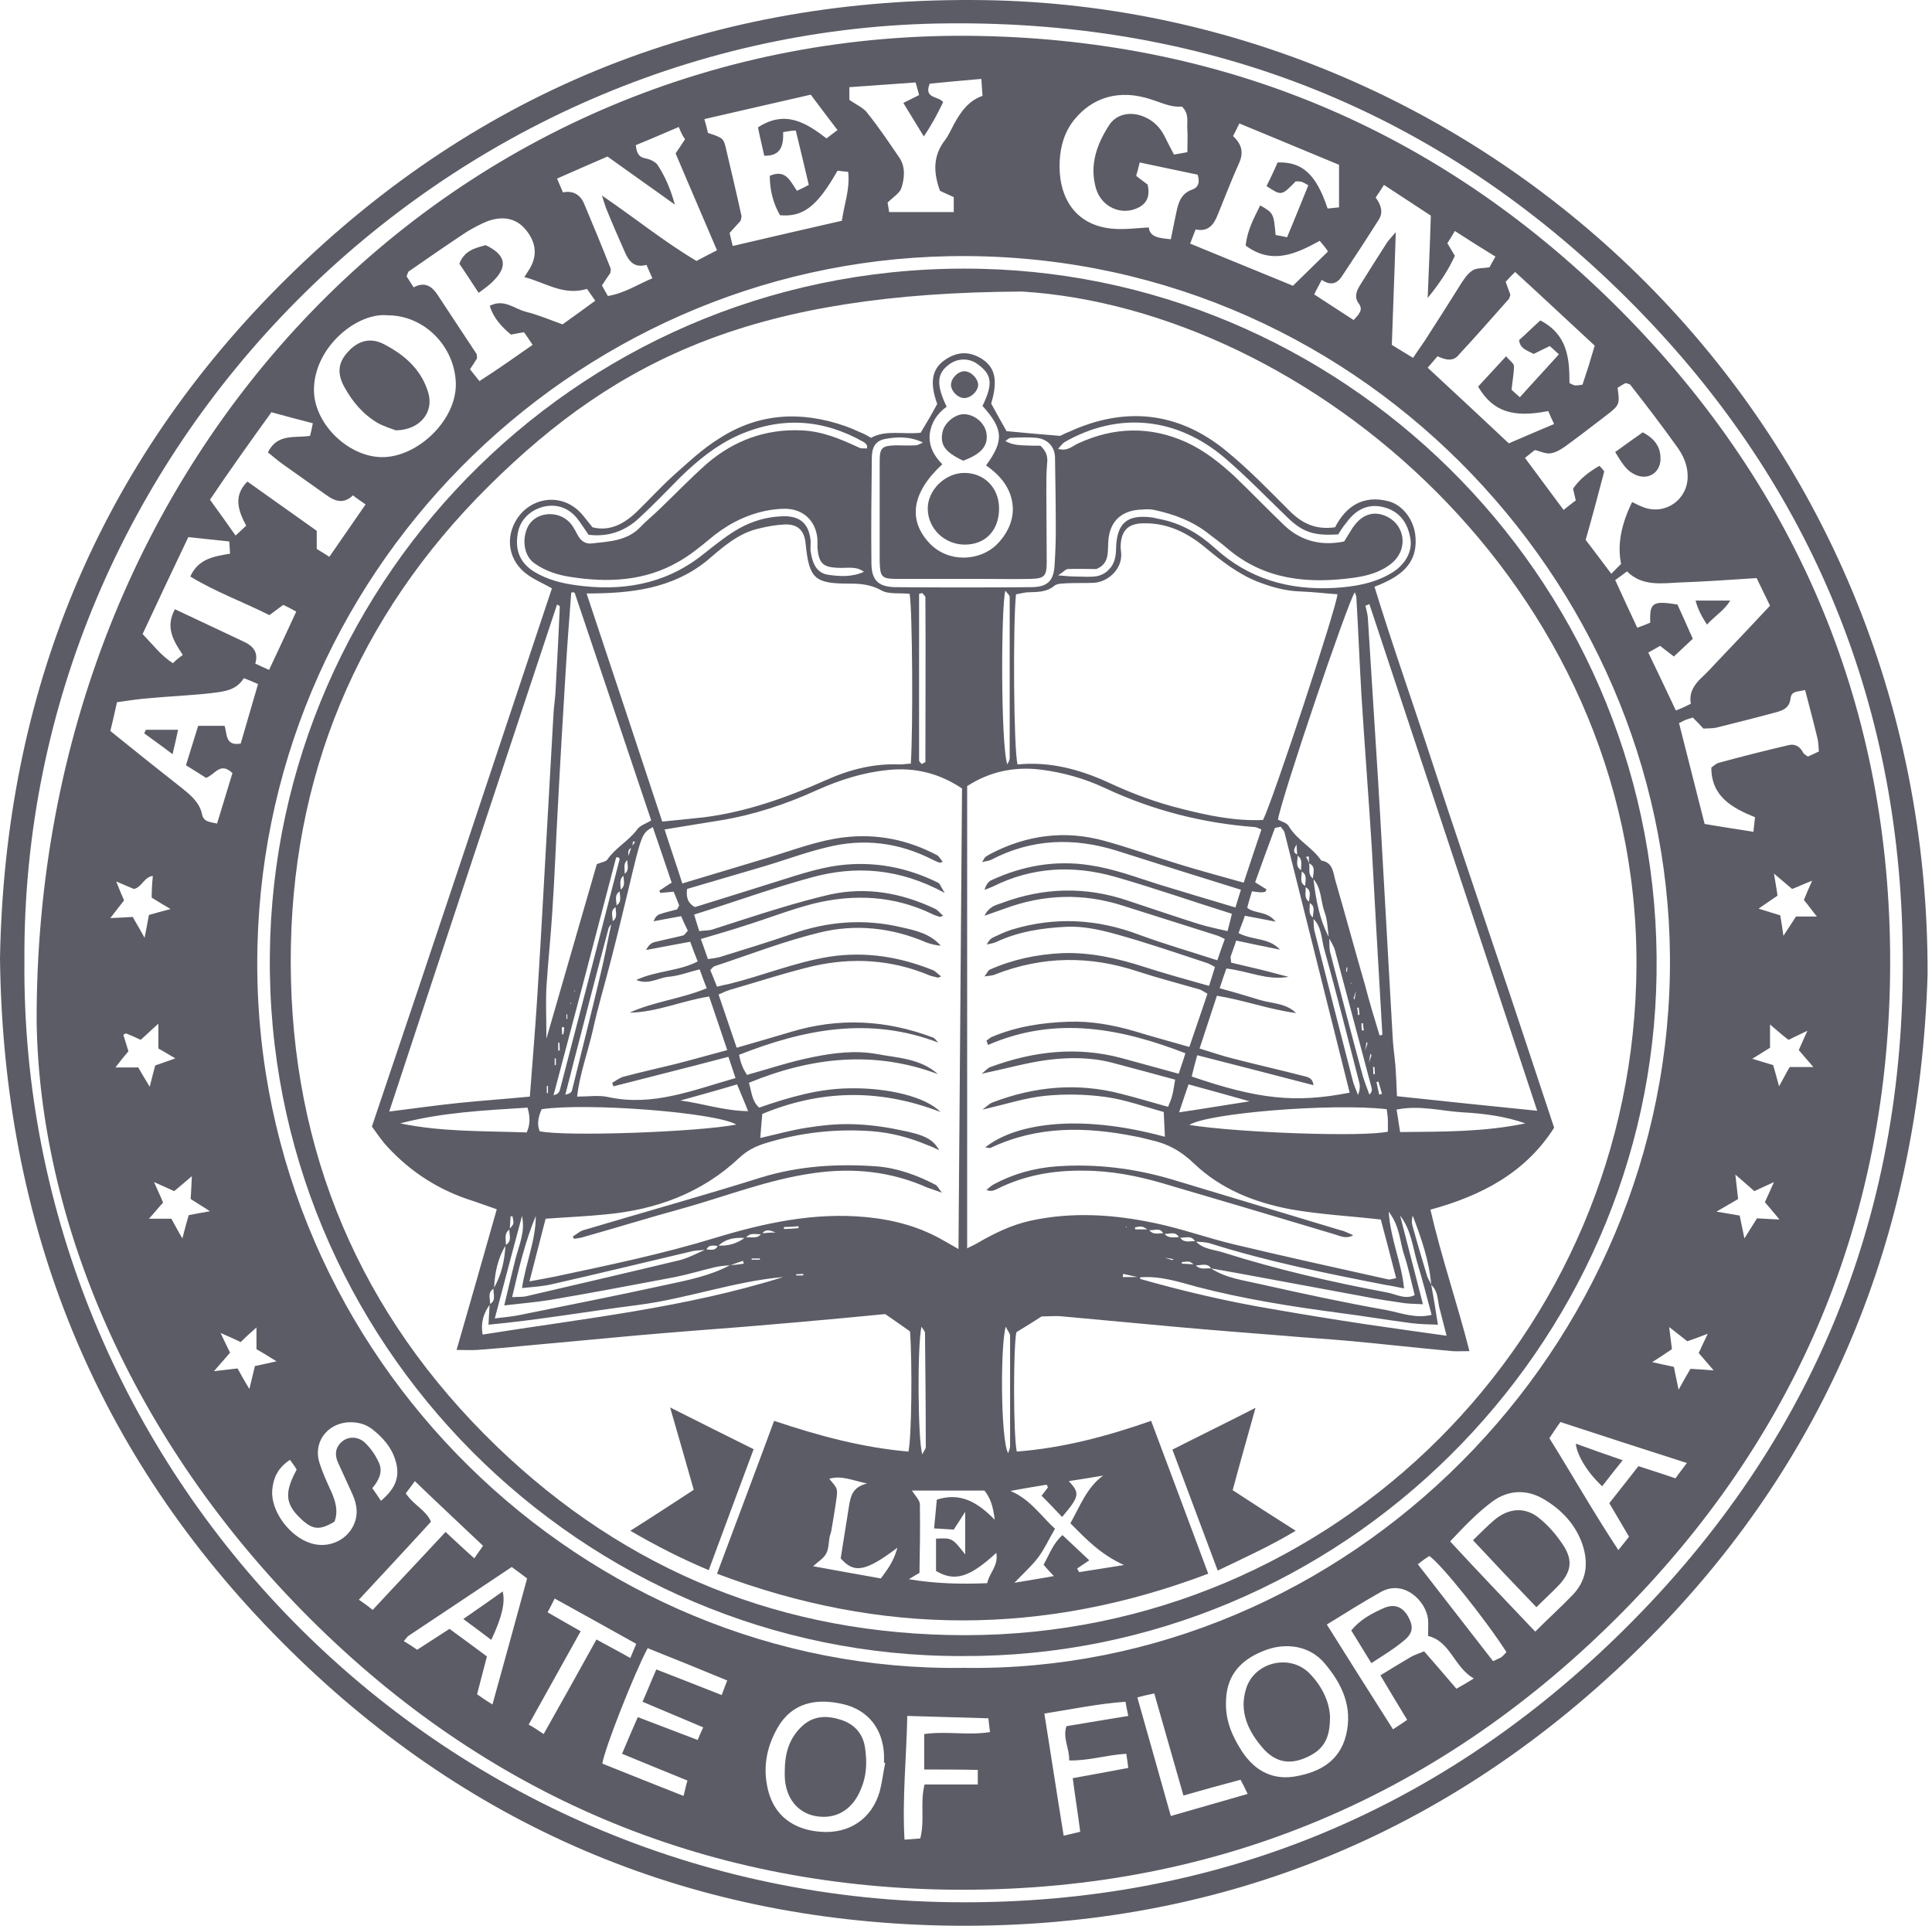
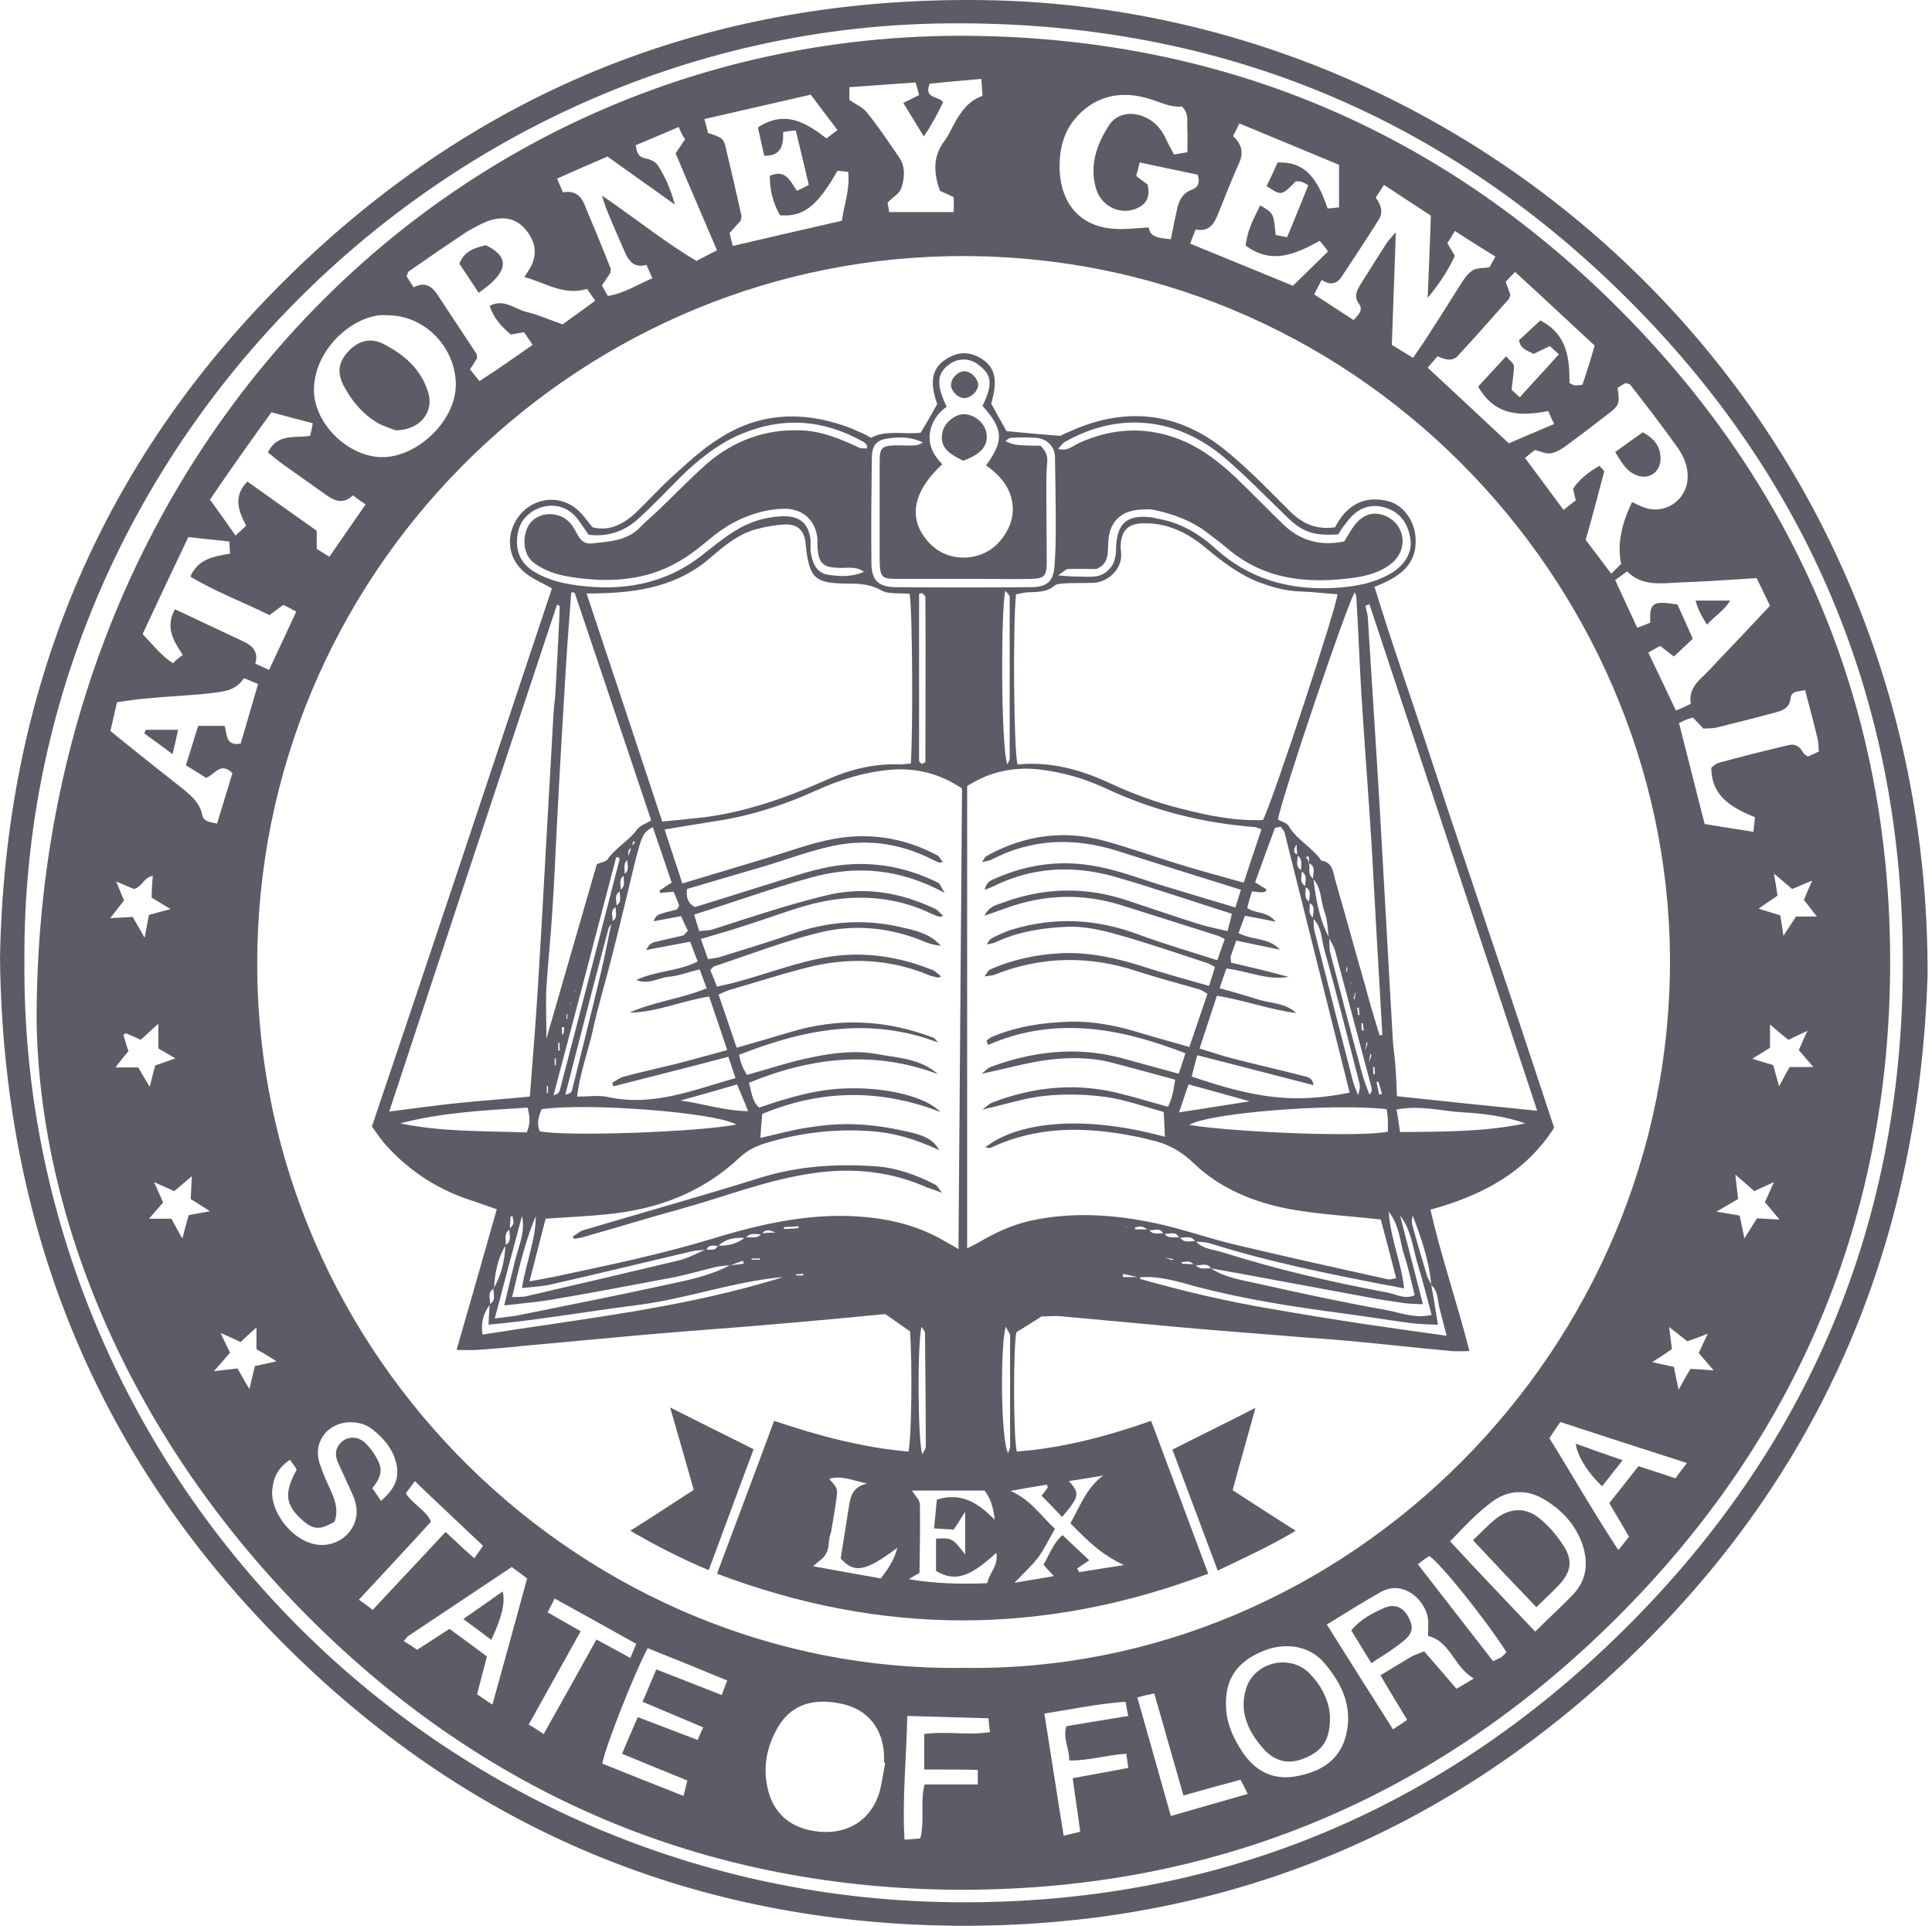
<svg xmlns="http://www.w3.org/2000/svg" width="301" height="300" viewBox="0 0 301 300" fill="none">
  <path d="M0 149.286C0.737 108.041 15.283 72.259 44.866 43.166C74.818 13.706 111.214 -0.595 153.318 0.019C232.125 1.185 300.559 65.692 300.314 151.864C299.025 192.372 284.786 227.602 255.939 256.203C225.865 286.032 189.1 300.824 146.812 299.965C106.856 299.105 72.24 284.314 43.945 255.835C14.73 226.497 0.491 190.776 0 149.286ZM3.805 149.716C3.13 228.645 67.453 296.282 150.004 296.343C189.284 296.405 223.532 282.472 251.765 255.099C281.778 226.006 296.877 190.101 296.447 148.365C296.079 108.716 281.533 74.346 253.422 46.419C224.33 17.511 188.916 3.272 147.733 3.64C69.416 4.254 3.314 69.62 3.805 149.716Z" fill="#5C5C66" />
  <path d="M5.708 159.228C5.463 70.478 71.258 3.946 152.766 5.604C191.801 6.401 225.312 20.948 252.748 48.628C280.428 76.616 294.545 110.802 294.483 150.083C294.422 189.671 279.999 224.042 251.827 252.09C223.164 280.63 188.18 294.87 147.856 294.379C109.311 293.826 75.8 279.526 48.426 252.275C20.193 224.164 6.199 189.794 5.708 159.228ZM150.126 259.824C209.723 260.745 260.665 210.293 260.174 148.917C259.683 90.303 210.889 38.685 147.794 39.913C88.873 41.079 40.017 89.628 40.079 150.206C40.14 211.705 91.205 260.683 150.126 259.824ZM82.981 53.722C82.428 52.925 82.06 52.311 81.631 51.758C80.833 51.881 80.219 52.004 79.605 52.127C78.071 50.838 76.905 49.549 76.291 47.646C78.562 46.48 80.158 48.137 81.938 48.567C83.901 49.058 85.743 49.856 87.645 50.531C89.425 49.242 91.083 48.076 92.74 46.848C92.249 46.112 91.819 45.559 91.451 45.007C87.768 46.112 85.006 44.025 81.692 43.166C82.122 42.491 82.306 42.184 82.551 41.816C83.84 39.606 83.41 37.519 81.815 35.678C80.403 34.021 78.378 33.591 75.984 34.45C74.879 34.88 73.775 35.494 72.731 36.108C69.662 38.133 66.655 40.22 63.647 42.306C63.525 42.429 63.525 42.675 63.34 43.043C63.647 43.534 64.016 44.086 64.445 44.762C66.164 43.841 67.269 44.577 68.128 45.866C70.153 48.935 72.179 52.004 74.204 55.073C74.327 55.196 74.266 55.441 74.327 55.809C74.02 56.3 73.652 56.914 73.222 57.528C73.713 58.142 74.204 58.755 74.695 59.369C77.58 57.528 80.158 55.687 82.981 53.722ZM252.011 60.413C252.379 62.929 252.318 63.113 250.415 64.586C248.39 66.121 246.364 67.716 244.339 69.189C243.541 69.803 242.62 70.417 241.7 70.601C240.902 70.785 239.981 70.294 239.122 70.11C238.631 70.478 238.201 70.847 237.588 71.338C239.613 74.099 241.577 76.677 243.603 79.439C244.4 78.825 244.953 78.334 245.505 77.966C245.321 77.23 245.198 76.616 245.076 76.125C246.18 74.529 247.592 73.486 249.188 72.565C249.556 72.995 249.924 73.302 249.924 73.486C249.004 76.984 248.083 80.483 247.04 84.104C248.267 85.7 249.556 87.418 251.029 89.382C251.766 88.646 252.257 88.155 252.563 87.848C251.95 84.902 252.563 81.71 254.282 78.212C254.896 78.519 255.51 78.825 256.185 79.071C259.56 80.237 262.936 77.782 262.936 74.222C262.936 72.381 262.2 70.847 261.156 69.435C258.824 66.182 256.43 63.052 253.975 59.922C253.852 59.799 253.607 59.799 253.3 59.676C252.993 59.799 252.502 60.106 252.011 60.413ZM105.751 19.781C103.419 20.764 101.21 21.745 99.061 22.605C99.184 23.832 99.491 24.507 100.657 24.692C101.271 24.814 102.069 25.183 102.437 25.674C103.603 27.453 104.463 29.418 105.138 31.873C101.394 29.172 97.957 26.778 94.642 24.385C91.942 25.551 89.425 26.656 86.786 27.822C87.093 28.558 87.4 29.233 87.707 29.97C89.241 29.663 90.346 30.277 90.96 31.627C92.371 35.003 93.783 38.378 95.133 41.816C95.195 42 95.133 42.184 95.072 42.552C94.704 43.104 94.213 43.78 93.783 44.455C94.09 45.007 94.335 45.498 94.704 46.112C97.282 45.682 99.307 44.332 101.639 43.35C101.271 42.552 101.026 41.938 100.719 41.263C98.755 41.816 97.895 40.588 97.282 39.115C96.299 36.905 95.317 34.635 94.397 32.364C94.213 31.873 94.09 31.381 93.783 30.461C99 34.021 103.542 37.703 108.513 40.649C109.68 40.036 110.6 39.545 111.705 38.992C109.495 33.775 107.347 28.865 105.26 23.894C105.813 23.096 106.242 22.421 106.733 21.684C106.304 21.132 106.058 20.518 105.751 19.781ZM205.918 43.595C205.426 44.577 205.058 45.191 204.751 45.866C206.9 47.278 208.925 48.567 210.889 49.856C211.748 48.935 212.423 48.26 211.687 47.278C210.95 46.296 211.319 45.375 211.871 44.455C213.283 42.184 214.694 39.974 216.106 37.765C216.413 37.335 216.781 36.967 217.456 36.169C217.272 42.368 217.027 48.076 216.842 53.722C218.009 54.459 219.052 55.073 220.157 55.748C220.832 54.705 221.384 53.968 221.875 53.231C223.778 50.285 225.619 47.401 227.461 44.455C228.013 43.595 228.565 42.675 229.425 42.122C230.1 41.693 231.143 41.816 232.064 41.631C232.309 41.14 232.616 40.649 232.984 39.974C230.775 38.624 228.749 37.335 226.663 35.985C226.172 36.844 225.803 37.396 225.497 37.887C225.926 38.624 226.294 39.238 226.663 39.852C225.619 42.122 224.33 44.086 222.428 46.419C222.612 41.816 222.796 37.765 222.919 33.591C220.402 31.934 218.07 30.399 215.615 28.804C215.124 29.602 214.756 30.154 214.326 30.768C215.124 31.873 215.554 33.039 214.817 34.205C212.914 37.212 210.95 40.22 208.986 43.166C208.25 44.209 207.268 44.516 205.918 43.595ZM122.016 20.579C122.078 22.727 121.648 24.323 119.07 24.262C118.763 22.85 118.395 21.377 118.088 19.843C122.323 17.081 125.576 19.106 128.768 21.561C129.443 21.07 129.934 20.641 130.486 20.273C128.89 18.186 127.601 16.467 126.313 14.749C120.727 16.038 115.265 17.265 109.741 18.554C109.986 19.413 110.171 20.088 110.293 20.702C112.687 21.5 112.748 21.5 113.178 23.464C113.976 26.84 114.774 30.215 115.51 33.591C115.572 33.775 115.449 34.021 115.388 34.389C114.897 34.941 114.283 35.617 113.669 36.292C113.792 36.905 113.976 37.519 114.16 38.317C119.929 36.967 125.515 35.678 131.161 34.389C131.529 31.75 132.45 29.479 132.143 26.778C131.53 26.717 130.977 26.656 130.486 26.594C127.295 32.179 125.146 33.837 121.525 33.53C120.42 31.627 119.929 29.54 119.929 27.392C122.446 26.287 123.121 28.251 124.164 29.724C124.839 29.418 125.453 29.111 126.006 28.804C125.33 25.858 124.655 23.157 123.98 20.334C123.305 20.334 122.814 20.457 122.016 20.579ZM205.611 37.519C201.805 39.606 198.123 41.263 194.072 38.256C194.317 35.862 195.361 33.959 196.343 31.995C198.43 33.223 198.43 33.223 198.736 36.599C199.227 36.721 199.841 36.783 200.516 36.967C201.683 34.205 202.726 31.566 203.831 28.865C203.278 28.558 203.033 28.374 202.726 28.313C202.419 28.251 202.112 28.251 201.867 28.251C199.657 30.522 199.657 30.522 197.325 28.988C197.939 27.76 198.552 26.471 199.043 25.305C202.91 25.183 205.058 27.147 206.838 32.486C207.452 32.425 208.127 32.364 208.618 32.302C208.618 29.97 208.618 27.883 208.618 25.674C203.34 23.464 198.245 21.377 193.09 19.229C192.722 20.027 192.415 20.579 192.108 21.193C193.335 22.359 193.826 23.587 193.09 25.305C191.862 28.006 190.819 30.768 189.714 33.468C189.1 35.003 188.241 36.169 186.277 35.739C185.97 36.537 185.725 37.151 185.418 37.949C190.819 40.158 196.036 42.306 201.437 44.516C203.34 42.675 205.12 40.895 206.9 39.176C206.47 38.501 206.102 38.133 205.611 37.519ZM223.962 55.502C223.471 56.055 222.98 56.669 222.428 57.282C226.724 61.272 230.898 65.138 235.071 69.067C237.526 68.023 239.736 67.041 242.129 66.059C241.761 65.261 241.454 64.647 241.209 64.034C235.685 65.138 232.555 64.095 230.284 60.228C231.634 58.755 233.046 57.221 234.642 55.502C235.194 56.178 235.869 56.607 235.869 57.037C235.869 58.203 235.624 59.369 235.501 60.719C235.808 61.026 236.237 61.395 236.79 61.886C238.815 59.615 240.841 57.467 242.866 55.196C242.252 54.643 241.884 54.275 241.454 53.907C240.472 54.398 239.674 54.766 238.938 55.134C237.956 54.582 236.851 54.398 236.667 52.986C237.772 52.004 238.815 50.961 239.981 49.917C244.216 52.127 244.523 55.809 244.523 59.676C244.891 59.86 245.198 60.044 245.444 60.044C245.812 60.044 246.18 59.983 246.549 59.922C246.917 58.817 247.224 57.835 247.531 56.914C247.837 55.932 248.083 55.011 248.451 53.845C244.339 50.04 240.288 46.235 236.053 42.368C235.439 42.982 235.01 43.411 234.58 43.902C234.887 44.7 235.071 45.314 235.317 45.928C235.194 46.296 235.133 46.603 234.887 46.787C232.371 49.61 229.916 52.434 227.338 55.196C226.417 56.423 225.19 56.055 223.962 55.502ZM60.394 49.119C55.73 48.628 49.101 53.907 48.917 60.474C48.733 65.814 54.134 71.153 59.474 71.215C65.059 71.276 71.258 65.384 71.013 59.553C70.767 53.907 66.102 49.119 60.394 49.119ZM178.789 28.742C179.219 30.584 178.666 31.688 177.316 32.364C174.677 33.653 171.608 32.241 170.749 29.356C169.706 25.735 170.872 22.482 172.774 19.536C173.94 17.695 176.211 17.326 178.237 18.186C179.71 18.799 180.753 19.843 181.49 21.316C181.919 22.236 182.41 23.096 182.901 24.078C183.638 23.955 184.313 23.832 184.988 23.709C184.988 22.421 185.05 21.316 184.988 20.211C184.865 19.045 185.356 17.756 184.129 16.59C182.656 16.774 181.183 16.099 179.71 15.608C174.125 13.644 170.074 15.424 167.496 18.492C165.9 20.395 165.225 22.666 165.102 24.998C164.795 30.154 167.066 35.003 173.204 35.617C174.984 35.801 176.825 35.555 178.973 35.432C179.157 37.028 180.753 37.09 182.41 37.274C182.717 35.862 182.963 34.45 183.27 33.1C183.577 31.566 184.006 30.154 185.725 29.54C186.768 29.172 186.952 28.313 186.584 27.208C183.638 26.594 180.692 25.98 177.562 25.305C177.378 26.103 177.193 26.778 177.009 27.392C177.684 27.945 178.237 28.313 178.789 28.742ZM263.427 109.636C263.12 107.918 263.918 106.69 265.084 105.585C265.882 104.849 266.68 103.99 267.416 103.192C270.24 100.246 273.002 97.3 275.764 94.354C274.966 92.758 274.352 91.407 273.677 90.057C269.565 90.303 265.698 90.61 261.831 90.732C258.947 90.855 255.878 91.407 253.484 89.014C252.809 89.505 252.257 89.934 251.643 90.364C252.809 92.942 253.914 95.274 255.08 97.791C255.939 97.484 256.553 97.238 257.105 96.993C256.983 93.863 257.474 93.556 261.34 94.169C262.138 95.888 262.875 97.606 263.734 99.509C262.691 100.491 261.77 101.35 260.788 102.271C259.929 101.596 259.315 101.166 258.64 100.614C258.026 100.982 257.412 101.289 256.798 101.657C258.271 104.726 259.683 107.672 261.095 110.68C262.077 110.311 262.691 110.005 263.427 109.636ZM36.212 120.438C34.309 118.597 33.512 120.684 32.1 121.175C31.118 120.561 30.075 119.886 28.97 119.211C29.645 117.001 30.259 115.099 30.872 113.073C32.284 113.073 33.573 113.073 34.985 113.073C35.414 114.301 35.046 116.265 37.501 115.835C38.36 112.828 39.281 109.759 40.202 106.567C39.404 106.199 38.79 105.954 37.992 105.647C36.765 107.611 34.8 107.734 32.898 107.979C29.645 108.347 26.392 108.47 23.139 108.777C21.543 108.9 19.948 109.145 18.229 109.391C17.861 110.987 17.554 112.46 17.186 113.871C21.052 117.001 24.735 119.947 28.417 122.832C29.768 123.937 31.118 125.042 31.486 126.883C31.732 128.049 32.714 128.049 33.819 128.295C34.616 125.655 35.414 123.078 36.212 120.438ZM132.327 15.546C133.432 16.344 134.537 16.774 135.151 17.633C136.931 19.843 138.526 22.236 140.122 24.569C141.104 26.042 140.92 27.76 140.429 29.295C140.184 30.093 139.14 30.706 138.281 31.566C138.342 31.873 138.465 32.548 138.526 33.039C141.963 33.039 145.216 33.039 148.592 33.039C148.592 32.118 148.592 31.443 148.592 30.706C147.794 30.338 147.058 30.031 146.444 29.724C145.401 26.84 145.339 24.262 147.242 21.807C147.794 21.07 148.162 20.211 148.592 19.413C149.635 17.511 150.802 15.731 153.073 14.933C153.011 14.073 152.95 13.337 152.888 12.293C150.004 12.539 147.303 12.785 144.848 13.03C143.866 15.424 146.26 14.933 146.935 15.915C146.076 17.695 145.216 19.352 143.928 21.255C142.761 19.352 141.779 17.756 140.736 16.038C141.718 15.546 142.454 15.178 143.191 14.81C143.007 14.196 142.884 13.582 142.639 12.846C139.14 13.091 135.764 13.337 132.327 13.582C132.327 14.442 132.327 14.933 132.327 15.546ZM48.733 65.936C46.585 65.384 44.498 64.832 42.288 64.218C38.974 68.821 35.721 73.363 32.714 77.843C34.187 79.869 35.414 81.587 36.703 83.429C37.317 82.876 37.808 82.385 38.36 81.894C37.072 79.501 36.335 77.23 38.544 75.02C42.166 77.598 45.725 80.114 49.347 82.692C49.347 83.674 49.347 84.595 49.347 85.515C50.022 85.945 50.574 86.252 51.311 86.743C53.213 83.981 55.055 81.342 56.957 78.58C56.16 78.028 55.607 77.659 54.993 77.168C53.52 78.58 52.17 78.089 50.82 77.107C48.61 75.511 46.278 73.915 44.068 72.32C43.27 71.767 42.534 71.092 41.736 70.478C43.209 67.471 45.971 68.269 48.303 67.9C48.487 67.225 48.61 66.673 48.733 65.936ZM28.479 102.026C27.006 99.816 25.717 97.729 27.251 94.906C30.872 96.624 34.309 98.22 37.808 99.877C39.342 100.553 40.324 101.535 39.772 103.376C40.508 103.744 41.122 103.99 41.92 104.358C43.393 101.228 44.743 98.343 46.155 95.274C45.357 94.845 44.682 94.476 44.13 94.231C43.27 94.845 42.657 95.336 41.982 95.827C37.808 93.74 33.573 92.205 29.645 89.812C30.934 86.988 33.389 86.681 35.844 86.252C35.783 85.515 35.783 84.963 35.721 84.349C33.512 84.104 31.548 83.92 29.338 83.674C26.944 88.707 24.551 93.74 22.218 98.773C23.876 100.491 25.103 102.148 26.944 103.314C27.435 102.823 27.804 102.517 28.479 102.026ZM261.586 112.644C262.936 117.922 264.225 123.016 265.575 128.356C268.03 128.786 270.547 129.154 273.186 129.584C273.247 128.663 273.37 128.049 273.431 127.313C269.81 125.84 266.619 124.06 266.619 119.579C267.048 119.272 267.355 118.965 267.723 118.843C271.345 117.861 274.966 116.94 278.648 116.081C279.63 115.835 280.428 116.265 280.919 117.247C281.042 117.492 281.349 117.615 281.656 117.861C282.208 117.615 282.761 117.37 283.374 117.063C283.313 116.388 283.313 115.774 283.19 115.16C282.576 112.582 281.901 110.066 281.226 107.488C280.183 107.795 279.078 107.549 278.955 108.838C278.771 110.434 277.544 110.741 276.377 111.048C273.431 111.846 270.485 112.582 267.539 113.319C266.864 113.503 266.128 113.442 265.391 113.503C264.839 112.889 264.286 112.337 263.734 111.784C263.366 111.907 263.059 111.969 262.752 112.091C262.384 112.214 262.138 112.398 261.586 112.644ZM137.913 274.616C137.851 274.616 137.79 274.616 137.729 274.616C137.729 274.186 137.729 273.818 137.729 273.388C137.544 269.337 135.273 266.391 131.345 265.471C127.11 264.489 123.428 265.286 121.218 269.03C119.561 271.854 118.886 274.922 119.5 278.114C120.42 283.147 123.98 285.05 127.786 285.356C132.327 285.725 135.826 283.331 137.053 279.096C137.422 277.684 137.606 276.15 137.913 274.616ZM239.183 254.177C241.27 252.09 243.173 250.372 244.953 248.531C247.162 246.26 247.531 243.621 246.549 240.613C245.444 237.422 243.234 235.151 240.534 233.555C237.956 232.02 235.071 232.02 232.493 233.923C230.1 235.703 228.136 237.79 225.926 240.122C230.284 244.848 234.642 249.39 239.183 254.177ZM206.715 253.073C210.214 258.658 213.59 263.997 217.027 269.399C217.886 268.846 218.5 268.417 219.236 267.926C217.824 265.593 216.474 263.384 215.063 260.99C216.781 259.947 218.254 259.026 219.727 258.167C220.341 257.799 221.016 257.614 221.875 257.246C223.532 259.149 225.19 261.051 226.908 263.077C227.89 262.524 228.627 262.095 229.609 261.481C226.479 259.64 225.988 255.712 222.489 254.852C222.489 253.932 222.55 253.073 222.489 252.275C222.182 249.39 218.684 245.953 215.063 248.04C212.239 249.635 209.6 251.293 206.715 253.073ZM191.003 265.286C190.942 268.171 192.046 270.626 193.581 272.958C195.606 275.966 198.43 277.378 201.989 276.702C205.672 276.027 208.741 274.309 209.723 270.258C210.766 265.9 209.109 262.34 206.347 259.087C203.953 256.264 200.148 255.834 196.834 257.185C192.844 258.781 191.003 261.42 191.003 265.286ZM100.903 256.755C98.755 260.806 94.151 272.529 93.844 274.738C97.957 276.396 102.13 278.053 106.488 279.771C106.733 278.912 106.856 278.175 107.102 277.378C103.603 275.966 100.35 274.616 96.913 273.204C97.773 271.117 98.57 269.337 99.368 267.496C102.683 268.785 105.69 269.89 108.698 271.056C109.004 270.319 109.25 269.767 109.557 269.092C106.365 267.741 103.296 266.453 100.105 265.102C100.903 263.322 101.517 261.727 102.253 260.069C105.751 261.42 109.004 262.709 112.441 264.059C112.748 263.2 112.994 262.586 113.301 261.788C109.127 260.069 105.076 258.412 100.903 256.755ZM45.173 227.417C43.27 228.706 42.595 230.179 42.411 232.143C42.166 235.335 45.05 239.386 48.487 240.429C51.065 241.227 53.827 240.061 54.993 237.79C55.853 236.133 55.669 234.476 54.932 232.818C54.195 231.161 53.398 229.504 52.661 227.847C52.109 226.619 52.231 225.453 53.336 224.533C54.318 223.735 55.853 223.735 56.957 224.839C57.878 225.76 58.614 226.865 59.105 228.031C59.658 229.443 58.921 230.732 58.001 231.836C58.553 232.573 58.921 233.187 59.351 233.8C61.683 231.836 62.358 229.995 61.622 227.54C61.008 225.453 59.658 223.98 58.062 222.691C56.896 221.771 55.546 221.464 54.011 221.587C50.758 221.955 48.794 224.839 49.776 227.908C50.267 229.443 50.943 230.916 51.618 232.389C52.293 233.923 52.722 235.458 52.109 237.053C49.715 238.465 48.672 238.342 46.708 236.44C44.437 234.23 44.314 232.45 46.217 228.952C46.032 228.583 45.725 228.154 45.173 227.417ZM253.791 239.386C252.686 237.483 251.704 235.826 250.722 234.169C252.318 232.143 253.791 230.302 255.264 228.399C257.289 229.074 259.131 229.627 261.033 230.302C261.586 229.504 262.138 228.829 262.813 227.908C256.123 225.76 249.617 223.673 243.111 221.525C242.436 222.446 241.884 223.305 241.393 224.042C245.014 229.872 248.328 235.703 252.134 241.472C252.809 240.613 253.3 240.061 253.791 239.386ZM76.721 265.532C78.623 258.719 80.342 252.397 82.122 245.891C81.262 245.216 80.465 244.664 79.728 244.112C74.204 247.794 68.987 251.293 63.709 254.791C63.402 254.975 63.218 255.343 62.911 255.65C63.709 256.141 64.384 256.571 64.998 257.001C66.716 255.896 68.312 254.852 70.031 253.748C72.056 255.221 73.959 256.632 75.861 258.044C75.309 260.131 74.818 262.033 74.327 263.936C75.186 264.55 75.739 264.918 76.721 265.532ZM143.989 275.659C143.989 273.572 143.989 271.915 143.989 270.135C147.487 269.644 150.802 270.381 154.239 269.828C154.116 268.969 154.055 268.294 153.993 267.68C149.697 267.557 145.585 267.435 141.35 267.312C141.227 273.818 140.552 280.078 140.92 286.584C141.841 286.523 142.639 286.461 143.375 286.4C144.112 283.577 143.314 280.753 144.05 277.991C146.874 277.991 149.635 277.991 152.336 277.991C152.336 277.193 152.336 276.518 152.336 275.72C149.574 275.659 146.935 275.659 143.989 275.659ZM167.128 277.009C170.135 276.457 172.897 275.966 175.782 275.413C175.659 274.554 175.598 273.94 175.475 273.204C172.406 273.388 169.644 274.309 166.575 274.247C166.637 272.345 165.532 270.81 166.146 268.908C169.337 268.355 172.529 267.864 175.782 267.312C175.598 266.453 175.475 265.839 175.352 265.102C171.056 265.409 167.005 266.268 162.709 266.944C163.752 273.449 164.673 279.587 165.716 285.97C166.759 285.725 167.496 285.541 168.294 285.356C167.926 282.472 167.496 279.833 167.128 277.009ZM84.699 270.135C87.523 265.102 90.223 260.315 92.924 255.405C94.826 256.448 96.484 257.307 98.202 258.29C98.509 257.492 98.816 256.878 99.123 256.08C94.826 253.686 90.653 251.354 86.418 249.022C85.988 249.881 85.681 250.495 85.313 251.17C87.093 252.213 88.75 253.134 90.469 254.116C87.707 259.087 85.068 263.813 82.367 268.662C83.165 269.092 83.779 269.521 84.699 270.135ZM63.218 232.634C64.445 234.476 66.409 235.273 67.146 237.053C63.402 241.166 59.719 245.094 55.914 249.206C56.712 249.758 57.326 250.188 58.062 250.802C61.867 246.689 65.611 242.761 69.417 238.649C71.013 240.122 72.363 241.411 73.897 242.761C74.45 241.902 74.879 241.411 75.248 240.797C71.688 237.422 68.189 234.169 64.629 230.732C64.138 231.468 63.709 231.959 63.218 232.634ZM177.193 264.427C178.973 270.626 180.63 276.641 182.41 282.901C186.461 281.735 190.328 280.63 194.379 279.464C193.949 278.544 193.642 277.93 193.274 277.255C190.267 278.053 187.382 278.851 184.374 279.71C182.84 274.309 181.367 269.153 179.833 263.813C178.851 263.997 178.114 264.182 177.193 264.427ZM220.893 243.682C224.883 248.838 228.749 253.809 232.616 258.781C233.23 258.474 233.598 258.351 233.905 258.167C234.212 257.921 234.457 257.614 234.703 257.369C231.389 252.213 224.514 243.621 222.673 242.393C222.182 242.7 221.691 243.068 220.893 243.682ZM263.366 213.239C264.532 213.301 265.514 213.362 266.987 213.485C266.005 212.319 265.33 211.582 264.655 210.784C265.084 209.802 265.514 208.943 266.066 207.777C264.777 208.268 263.795 208.636 262.875 208.943C261.954 208.206 261.156 207.593 260.051 206.733C260.235 208.206 260.358 209.189 260.481 210.171C259.499 210.846 258.578 211.459 257.412 212.196C258.824 212.503 259.867 212.748 260.788 212.932C261.033 214.16 261.217 215.081 261.524 216.492C262.261 215.142 262.752 214.283 263.366 213.239ZM275.764 159.597C275.764 161.131 275.764 162.113 275.764 163.218C274.904 163.77 273.984 164.322 273.002 164.936C274.168 165.305 275.211 165.611 276.255 165.918C276.562 167.023 276.868 168.066 277.175 169.233C277.789 168.128 278.28 167.146 278.832 166.225C280.121 166.225 281.226 166.225 282.515 166.225C281.656 165.243 280.919 164.384 280.244 163.586C280.674 162.665 280.981 161.867 281.594 160.579C280.306 161.192 279.508 161.561 278.648 161.99C277.728 161.315 276.93 160.579 275.764 159.597ZM273.309 185.559C272.388 184.699 271.467 183.963 270.363 182.981C270.547 184.515 270.669 185.681 270.792 186.786C269.687 187.461 268.767 187.952 267.416 188.75C268.951 188.996 269.933 189.18 271.038 189.364C271.283 190.469 271.467 191.512 271.774 192.924C272.511 191.758 273.063 190.837 273.738 189.794C274.782 189.855 275.825 189.916 277.237 189.978C276.377 188.934 275.702 188.136 274.966 187.277C275.395 186.295 275.825 185.436 276.377 184.147C275.15 184.699 274.291 185.129 273.309 185.559ZM21.543 166.287C22.157 167.391 22.709 168.251 23.323 169.294C23.63 168.005 23.937 166.962 24.183 165.98C25.287 165.611 26.269 165.243 27.313 164.875C26.331 164.322 25.594 163.831 24.674 163.34C24.674 162.174 24.674 161.008 24.674 159.474C23.63 160.394 22.832 161.192 21.912 161.99C21.175 161.622 20.439 161.315 19.702 161.008C19.579 160.947 19.395 161.131 19.211 161.192C19.456 162.052 19.763 162.911 20.009 163.77C19.334 164.568 18.72 165.305 17.983 166.287C19.334 166.287 20.316 166.287 21.543 166.287ZM23.814 136.458C22.464 136.58 22.096 138.238 20.868 138.483C20.07 138.176 19.272 137.808 18.106 137.317C18.597 138.544 18.965 139.465 19.334 140.263C18.597 141.184 18.045 141.92 17.186 143.025C18.597 142.964 19.579 142.902 20.684 142.841C21.175 143.761 21.727 144.621 22.525 146.094C22.832 144.498 23.016 143.577 23.2 142.534C24.305 142.227 25.349 141.92 26.576 141.613C25.533 141 24.612 140.447 23.63 139.833C23.63 138.667 23.691 137.685 23.814 136.458ZM35.844 210.723C34.985 211.705 34.309 212.503 33.328 213.608C34.862 213.423 35.905 213.301 37.01 213.178C37.562 214.16 38.053 215.081 38.851 216.37C39.22 214.835 39.465 213.914 39.711 212.81C40.754 212.564 41.797 212.38 43.086 212.073C41.92 211.337 40.999 210.784 39.956 210.171C39.956 209.066 39.956 208.084 39.956 206.795C38.974 207.654 38.238 208.329 37.501 209.066C36.581 208.636 35.66 208.206 34.371 207.654C34.985 209.004 35.414 209.802 35.844 210.723ZM23.2 189.855C24.551 189.855 25.594 189.855 26.699 189.855C27.251 190.837 27.681 191.696 28.417 192.924C28.786 191.451 29.093 190.346 29.399 189.303C30.381 189.118 31.241 188.934 32.714 188.689C31.425 187.891 30.627 187.339 29.706 186.786C29.768 185.743 29.829 184.699 29.89 183.226C28.786 184.147 27.988 184.884 27.128 185.559C26.146 185.129 25.287 184.699 23.998 184.147C24.612 185.559 25.042 186.418 25.41 187.339C24.674 188.136 24.06 188.934 23.2 189.855ZM276.93 139.526C275.948 140.202 275.027 140.815 273.984 141.552C275.334 141.982 276.377 142.288 277.359 142.595C277.544 143.639 277.666 144.498 277.85 145.787C278.648 144.559 279.262 143.639 279.814 142.779C280.919 142.779 281.901 142.779 283.067 142.779C282.27 141.797 281.717 141 281.042 140.202C281.41 139.281 281.779 138.422 282.331 137.194C280.919 137.747 280.06 138.176 279.201 138.483C278.341 137.747 277.544 137.071 276.377 136.089C276.623 137.624 276.807 138.544 276.93 139.526Z" fill="#5C5C66" />
-   <path d="M149.942 257.984C90.837 258.168 41.368 209.312 42.043 148.734C42.595 89.69 91.389 40.405 152.95 41.878C210.95 43.289 259.008 91.654 258.087 151.741C257.289 209.926 209.048 258.229 149.942 257.984ZM159.272 45.419C118.211 45.603 96.606 55.442 76.168 75.696C55.607 96.073 45.234 121.115 45.296 149.961C45.357 179.361 56.098 204.77 77.334 225.27C97.65 244.849 122.139 254.731 150.372 254.731C208.004 254.731 254.712 207.962 254.957 150.391C255.203 90.856 203.463 48.181 159.272 45.419Z" fill="#5C5C66" />
  <path d="M74.572 45.621C73.406 43.841 72.486 42.429 71.565 41.079C72.363 38.992 74.081 38.624 75.677 38.194C78.746 39.667 79.176 41.447 76.905 43.718C76.291 44.393 75.554 44.884 74.572 45.621Z" fill="#5C5C66" />
  <path d="M251.643 70.417C253.177 69.313 254.527 68.331 255.939 67.349C257.78 68.331 258.762 69.62 258.701 71.584C258.639 73.67 256.737 74.837 254.834 73.977C253.607 73.425 252.993 72.688 251.643 70.417Z" fill="#5C5C66" />
  <path d="M61.683 67.042C61.192 66.858 59.965 66.489 58.921 65.937C56.589 64.587 54.87 62.561 53.582 60.167C52.477 58.081 52.722 56.424 54.195 54.828C55.73 53.109 57.632 52.557 59.658 53.539C62.911 55.196 65.611 57.467 66.716 61.15C67.637 64.157 65.489 66.98 61.683 67.042Z" fill="#5C5C66" />
  <path d="M264.164 93.557C266.005 93.557 267.662 93.557 269.565 93.557C268.644 95.091 267.232 95.889 265.943 97.301C265.146 96.073 264.532 94.968 264.164 93.557Z" fill="#5C5C66" />
-   <path d="M22.709 113.688C24.305 113.688 25.901 113.688 27.742 113.688C27.497 114.854 27.251 115.958 26.883 117.493C25.287 116.265 23.875 115.283 22.464 114.24C22.587 114.056 22.648 113.872 22.709 113.688Z" fill="#5C5C66" />
-   <path d="M122.262 276.028C122.262 273.266 122.875 270.811 125.024 268.847C126.865 267.19 128.952 267.251 131.039 267.926C133.125 268.601 134.476 270.074 134.782 272.345C135.089 274.494 135.028 276.58 134.169 278.606C132.88 281.92 130.241 283.516 126.988 282.902C124.164 282.35 122.323 279.956 122.262 276.642C122.262 276.458 122.262 276.273 122.262 276.028Z" fill="#5C5C66" />
+   <path d="M22.709 113.688C24.305 113.688 25.901 113.688 27.742 113.688C27.497 114.854 27.251 115.958 26.883 117.493C25.287 116.265 23.875 115.283 22.464 114.24C22.587 114.056 22.648 113.872 22.709 113.688" fill="#5C5C66" />
  <path d="M229.486 239.939C230.775 238.711 231.757 237.668 232.862 236.747C235.071 234.906 237.649 234.722 239.797 236.502C241.27 237.668 242.559 239.202 243.602 240.798C245.075 243.13 244.769 244.849 242.927 246.874C241.822 248.04 240.595 249.145 239.367 250.373C236.053 246.936 232.862 243.56 229.486 239.939Z" fill="#5C5C66" />
  <path d="M213.651 259.087C212.546 257.307 211.564 255.712 210.521 253.993C211.932 252.275 213.712 251.354 215.492 250.556C217.211 249.758 218.499 250.31 219.359 251.784C220.279 253.441 220.157 254.484 218.561 255.712C217.088 256.939 215.431 257.921 213.651 259.087Z" fill="#5C5C66" />
  <path d="M207.207 267.313C207.268 270.995 206.102 272.714 203.279 273.88C200.824 274.923 198.614 274.494 196.711 272.284C194.44 269.645 193.029 266.638 194.134 263.078C195.361 259.027 200.701 257.615 203.831 260.5C205.918 262.525 207.084 265.042 207.207 267.313Z" fill="#5C5C66" />
  <path d="M245.505 224.901C247.837 225.761 250.169 226.559 252.809 227.479C251.581 229.014 250.599 230.241 249.617 231.53C247.408 229.505 245.689 226.743 245.505 224.901Z" fill="#5C5C66" />
  <path d="M76.536 255.466C75.186 254.423 73.836 253.441 72.179 252.213C74.388 250.679 76.352 249.329 78.316 247.917C78.746 249.636 78.194 251.968 76.536 255.466Z" fill="#5C5C66" />
  <path d="M242.13 175.678C237.71 182.614 230.959 186.235 222.857 188.444C224.576 195.932 227.031 202.991 228.934 210.479C228.013 210.479 227.092 210.54 226.233 210.479C220.832 209.988 215.492 209.374 210.091 208.883C206.715 208.576 203.401 208.392 200.025 208.085C194.563 207.655 189.039 207.226 183.577 206.735C177.562 206.182 171.608 205.63 165.593 205.077C164.489 204.955 163.322 205.077 162.279 205.077C161.052 205.875 159.763 206.673 158.351 207.532C157.86 209.742 157.86 223.674 158.412 226.129C165.532 225.577 172.345 223.797 179.342 221.342C182.349 229.321 185.234 237.116 188.241 245.156C162.586 254.854 137.36 254.854 111.705 245.156C114.712 237.116 117.659 229.321 120.605 221.342C127.54 223.674 134.414 225.516 141.534 226.129C142.025 223.92 142.148 212.443 141.779 207.41C140.552 206.55 139.447 205.753 137.913 204.709C133.616 205.139 128.829 205.568 124.042 205.998C121.402 206.244 118.763 206.428 116.124 206.673C110.539 207.103 104.954 207.532 99.368 208.023C93.353 208.576 87.4 209.128 81.385 209.681C79.053 209.926 76.721 210.11 74.388 210.294C73.406 210.356 72.424 210.294 71.135 210.294C73.284 202.868 75.309 195.748 77.396 188.383C76.168 187.953 74.941 187.524 73.713 187.094C68.558 185.498 64.077 182.675 60.395 178.686C59.413 177.642 58.676 176.476 57.94 175.494C67.391 147.568 76.659 119.642 85.988 91.654C84.7 90.918 83.349 90.365 82.244 89.567C79.237 87.481 78.562 83.737 80.649 80.668C82.674 77.722 86.663 76.924 89.548 79.072C90.592 79.808 91.328 80.975 92.31 82.141C94.949 82.816 97.22 81.65 99.246 79.686C101.148 77.844 102.928 75.88 104.892 74.1C107.163 72.075 109.434 69.927 112.012 68.331C118.15 64.342 124.778 63.973 131.652 66.367C132.512 66.674 133.371 67.042 134.169 67.41C134.66 67.595 135.089 67.84 135.703 68.208C138.035 66.919 140.736 67.717 143.437 67.41C144.296 65.999 145.155 64.526 146.014 62.93C144.848 59.677 145.155 57.59 147.058 56.179C148.838 54.89 150.802 54.522 153.011 55.933C155.098 57.283 155.466 59.37 154.423 62.869C155.221 64.342 156.019 65.753 156.817 67.165C159.394 67.41 161.972 67.656 165.164 67.901C165.225 67.901 165.839 67.533 166.514 67.288C175.168 63.298 183.454 64.096 190.88 70.111C194.44 72.996 197.632 76.31 200.885 79.563C202.849 81.527 204.936 82.57 208.004 82.141C209.662 78.888 212.362 77.047 216.352 78.09C218.622 78.704 220.341 81.097 220.525 83.614C220.893 88.033 217.947 89.936 214.142 91.409C217.027 100.799 220.28 109.944 223.287 119.212C226.356 128.603 229.547 137.932 232.678 147.322C235.869 156.652 238.877 165.919 242.13 175.678ZM98.509 132.04C97.466 132.347 98.079 133.267 97.895 133.881C96.913 134.495 97.466 135.477 97.282 136.336C96.3 136.95 96.791 137.932 96.668 138.791C95.563 139.405 96.115 140.387 96.054 141.246C94.888 141.799 95.563 142.842 95.44 143.701C95.256 144.008 94.949 144.254 94.827 144.56C92.924 151.68 91.083 158.861 89.241 165.981C88.873 167.515 88.443 169.05 88.075 170.523C88.75 170.4 89.057 170.154 89.119 169.847C90.592 163.833 92.126 157.879 93.538 151.864C94.213 149.102 94.704 146.34 95.318 143.578C96.422 142.965 95.809 141.983 95.931 141.123C97.036 140.51 96.484 139.528 96.545 138.668C97.65 138.055 97.036 137.011 97.159 136.213C98.264 135.6 97.588 134.617 97.773 133.758C97.957 133.144 98.202 132.531 98.386 131.917C98.57 131.671 98.755 131.426 98.939 131.18C98.816 131.119 98.693 131.058 98.632 131.058C98.57 131.426 98.509 131.733 98.509 132.04ZM202.112 133.267C202.051 132.715 202.051 132.162 201.989 131.549C201.683 132.162 201.253 132.776 202.174 133.144C202.235 134.004 201.683 134.986 202.787 135.6C202.91 136.459 202.296 137.441 203.401 138.055C203.524 138.914 203.033 139.896 204.015 140.51C204.199 141.308 203.647 142.351 204.629 142.965C204.69 143.701 204.629 144.438 204.813 145.113C206.777 152.846 208.741 160.58 210.766 168.374C210.95 169.111 211.319 169.847 211.564 170.584C211.871 169.847 211.932 169.172 211.748 168.559C209.968 161.684 208.25 154.81 206.347 147.998C205.856 146.34 205.979 144.438 204.567 143.087C204.445 142.228 205.12 141.185 203.954 140.632C203.892 139.773 204.506 138.73 203.34 138.177C203.278 137.318 203.831 136.336 202.726 135.722C202.603 134.863 203.094 133.881 202.112 133.267ZM203.954 134.495C203.954 134.126 203.892 133.758 203.892 133.39C203.769 133.451 203.647 133.451 203.463 133.513C203.708 133.82 203.831 134.126 203.954 134.495C204.138 135.293 203.647 136.275 204.629 136.888C204.997 140.08 205.549 143.21 207.084 146.095C207.145 146.831 207.084 147.568 207.206 148.243C208.864 154.626 210.521 161.009 212.239 167.331C212.546 168.436 212.976 169.479 213.344 170.523C213.712 170.154 213.774 169.847 213.712 169.541C211.81 162.421 209.907 155.24 208.004 148.12C207.82 147.384 207.391 146.77 207.022 146.095C206.838 144.745 206.838 143.333 206.347 142.044C205.733 140.325 205.918 138.361 204.567 136.888C204.506 136.091 205.12 135.047 203.954 134.495ZM79.36 191.513C79.544 191.206 79.851 190.961 79.974 190.654C80.035 190.286 79.912 189.856 79.851 189.488C79.728 189.488 79.667 189.488 79.544 189.488C79.483 190.163 79.483 190.838 79.421 191.513C78.439 192.127 78.869 193.109 78.807 193.968C77.519 196.055 77.089 198.326 76.966 200.72C75.861 201.333 76.414 202.315 76.352 203.175C75.309 204.586 74.879 206.059 75.186 207.901C91.021 205.384 106.795 203.727 122.016 198.94C114.344 199.615 107.04 202.315 99.368 203.298C91.635 204.28 83.902 205.63 76.107 206.366C76.168 205.077 76.23 204.095 76.291 203.175C77.396 202.561 76.782 201.579 76.905 200.72C78.132 198.633 78.623 196.362 78.746 193.968C79.851 193.355 79.298 192.373 79.36 191.513ZM183.699 192.802C183.147 191.636 182.042 192.373 181.244 192.188C180.692 191.022 179.587 191.882 178.851 191.575C178.544 191.391 178.237 191.145 177.869 191.084C177.562 191.022 177.193 191.145 176.825 191.206C176.825 191.329 176.825 191.391 176.887 191.513C177.562 191.513 178.298 191.513 178.973 191.513C179.587 192.495 180.569 192.066 181.367 192.127C182.042 193.048 182.963 192.679 183.822 192.741C184.436 193.723 185.418 193.293 186.277 193.355C187.443 194.643 189.162 194.643 190.635 195.134C198.982 197.774 207.513 199.738 216.045 201.333C217.456 201.579 218.868 202.5 220.402 201.763C219.85 199.554 219.42 197.467 218.745 195.441C218.07 193.416 218.131 191.084 216.352 188.751C216.658 193.17 218.377 196.73 218.745 200.72C217.579 200.474 216.72 200.29 215.861 200.167C206.715 198.387 197.57 196.546 188.609 193.723C187.873 193.477 187.014 193.477 186.216 193.416C185.602 192.311 184.559 192.925 183.699 192.802ZM118.641 192.127C119.377 192.066 120.114 192.004 120.85 192.004C120.052 191.697 119.254 191.329 118.702 192.25C117.843 192.373 116.861 191.882 116.186 192.864C114.59 192.741 113.117 192.925 111.889 194.091C111.214 194.091 110.416 193.784 110.048 194.705C109.373 194.766 108.636 194.766 107.961 194.889C100.657 196.607 93.353 198.387 86.05 200.045C84.515 200.413 82.981 200.474 81.324 200.658C81.938 196.669 83.472 193.232 83.472 189.426C81.815 193.416 80.833 197.59 79.789 202.07C80.833 202.009 81.569 202.07 82.183 201.886C90.101 200.045 98.018 198.203 105.936 196.301C107.347 195.932 108.636 195.196 109.987 194.643C110.662 194.643 111.46 194.95 111.828 194.03C113.424 194.152 114.835 193.723 116.063 192.802C117.045 192.618 118.027 193.109 118.641 192.127ZM186.154 197.098C185.848 196.914 185.602 196.607 185.234 196.546C184.866 196.485 184.497 196.607 184.129 196.607C184.129 196.669 184.129 196.792 184.129 196.853C184.804 196.914 185.479 196.914 186.216 196.976C186.83 197.896 187.812 197.528 188.671 197.59C191.003 199.124 193.704 199.431 196.343 200.045C202.91 201.518 209.477 202.929 216.045 204.095C218.254 204.525 220.525 205.446 223.042 204.832C222.305 202.07 221.63 199.431 220.832 196.792C220.095 194.275 219.85 191.575 218.131 189.365C219.298 193.907 220.464 198.449 221.691 203.175C220.464 203.113 219.543 203.113 218.684 202.991C216.597 202.684 214.449 202.377 212.362 201.947C206.04 200.781 199.78 199.615 193.458 198.449C191.862 198.142 190.267 197.896 188.671 197.59C188.057 196.607 187.014 197.221 186.154 197.098ZM222.98 200.167C222.673 196.423 221.446 192.925 220.095 189.365C219.973 189.856 219.911 190.408 220.034 190.838C220.771 193.539 221.568 196.239 222.366 198.878C222.551 199.369 222.857 199.738 222.98 200.167C223.348 202.07 223.655 204.034 224.024 206.366C222.673 206.305 221.262 206.305 219.85 206.121C216.106 205.63 212.423 205.016 208.68 204.525C201.253 203.543 193.826 202.377 186.523 200.474C183.577 199.676 180.631 198.694 177.5 199.001C176.641 198.817 175.843 198.633 174.984 198.449C174.984 198.633 174.923 198.756 174.923 198.94C175.782 198.94 176.702 198.94 177.562 198.94C177.623 199.063 177.623 199.185 177.684 199.247C184.375 201.149 191.187 202.745 198.123 203.911C203.033 204.771 207.943 205.568 212.853 206.305C216.965 206.919 221.016 207.471 225.374 208.085C224.944 206.428 224.576 204.955 224.208 203.543C223.962 202.254 223.962 201.027 222.98 200.167ZM113.792 197.098C112.994 197.16 112.196 197.221 111.398 197.405C109.311 197.896 107.286 198.51 105.199 198.94C98.693 200.167 92.249 201.395 85.743 202.5C83.472 202.868 81.201 203.052 78.562 203.359C79.176 200.72 79.728 198.449 80.28 196.239C80.833 194.03 81.876 191.882 81.324 189.426C79.912 194.643 78.562 199.86 77.089 205.384C78.685 205.2 79.912 205.077 81.078 204.832C88.628 203.298 96.177 201.824 103.726 200.167C107.163 199.431 110.6 198.756 113.73 197.098C114.467 197.037 115.203 196.976 115.879 196.853C115.817 196.73 115.817 196.546 115.756 196.423C115.142 196.607 114.467 196.853 113.792 197.098ZM153.932 162.789C153.871 162.544 153.748 162.298 153.686 162.114C153.993 161.93 154.239 161.623 154.607 161.5C158.412 159.904 162.463 159.291 166.514 159.168C169.951 159.045 173.388 159.659 176.764 160.641C179.526 161.5 182.349 162.237 185.295 163.096C186.277 160.211 187.198 157.572 188.118 154.81C187.566 154.503 187.259 154.258 186.891 154.135C183.699 153.214 180.385 152.355 177.193 151.312C169.767 148.857 162.402 148.918 155.037 151.803C154.668 151.987 154.177 151.987 153.38 152.11C153.809 151.557 153.932 151.189 154.177 151.066C157.737 149.471 161.543 148.673 165.409 148.489C169.828 148.304 174.125 149.286 178.298 150.637C181.551 151.68 184.866 152.601 188.364 153.583C188.732 152.417 189.039 151.496 189.285 150.637C188.732 150.33 188.487 150.207 188.241 150.084C183.392 148.489 178.605 146.831 173.695 145.481C171.24 144.806 168.662 144.254 166.146 144.376C162.402 144.56 158.658 145.113 155.159 146.77C154.73 146.954 154.239 147.015 153.748 147.138C154.055 146.463 154.423 146.156 154.853 145.972C155.773 145.542 156.694 145.113 157.676 144.806C164.366 142.781 170.933 143.149 177.439 145.604C181.428 147.077 185.479 148.243 189.653 149.593C190.083 148.304 190.451 147.322 190.819 146.279C190.328 146.033 189.96 145.849 189.591 145.727C184.743 144.192 179.894 142.658 175.045 141.123C168.785 139.098 162.647 139.282 156.51 141.553C155.589 141.86 154.668 142.228 153.38 142.658C154.116 141.185 155.159 141.001 156.019 140.694C162.525 138.239 169.153 138.055 175.782 140.325C179.464 141.553 183.086 142.781 186.768 143.947C188.18 144.376 189.653 144.683 191.249 145.051C191.556 143.947 191.74 143.087 191.924 142.351C185.663 140.387 179.71 138.3 173.695 136.582C167.189 134.74 160.806 135.047 154.668 138.116C154.239 138.3 153.809 138.484 153.38 138.607C153.625 137.87 153.932 137.379 154.423 137.134C159.333 134.863 164.427 133.942 169.89 134.802C173.572 135.354 176.948 136.643 180.446 137.748C184.436 138.975 188.364 140.141 192.476 141.369C192.844 140.203 193.09 139.343 193.335 138.607C186.768 136.582 180.385 134.556 174.002 132.531C167.312 130.444 160.745 130.628 154.423 133.942C154.055 134.126 153.625 134.126 153.011 134.311C153.318 133.82 153.38 133.635 153.502 133.513C153.748 133.329 153.993 133.206 154.3 133.022C159.947 130.076 165.9 129.278 172.099 130.996C175.905 132.04 179.649 133.39 183.454 134.556C186.83 135.6 190.267 136.52 193.765 137.502C194.747 134.556 195.606 131.917 196.527 129.216C196.097 129.032 195.852 128.91 195.545 128.848C187.321 128.234 179.464 126.209 172.038 122.711C168.846 121.237 165.532 120.317 162.095 119.887C158.044 119.396 154.177 120.194 150.679 122.465C150.679 146.463 150.679 170.338 150.679 194.459C151.293 194.152 151.722 193.968 152.152 193.723C154.791 192.188 157.492 190.838 160.561 190.163C167.066 188.751 173.511 189.181 179.894 190.531C184.068 191.391 188.118 192.864 192.231 193.846C200.21 195.748 208.25 197.528 216.29 199.308C216.597 199.369 217.027 199.185 217.518 199.124C216.658 195.81 215.861 192.679 215.124 189.979C210.153 189.426 205.549 189.181 201.069 188.383C195.484 187.34 190.205 185.253 186.032 181.263C184.006 179.299 181.858 178.133 179.219 177.581C178.421 177.397 177.623 177.151 176.825 177.028C169.153 175.494 161.604 175.371 154.362 178.808C154.177 178.87 153.932 178.808 153.502 178.747C157.799 175.249 167.496 173.285 181.49 177.09C181.428 175.924 181.367 174.696 181.306 173.223C178.36 172.425 175.352 171.32 172.283 170.891C169.153 170.461 165.962 170.4 162.831 170.707C159.763 171.014 156.817 171.996 153.073 172.855C153.932 172.18 154.239 171.873 154.607 171.75C161.174 169.234 167.864 168.62 174.677 170.4C177.132 171.014 179.526 171.75 181.981 172.425C182.288 171.689 182.533 171.136 182.656 170.523C182.84 169.847 182.901 169.172 183.086 168.19C179.71 167.27 176.518 166.41 173.265 165.551C169.951 164.692 166.575 164.692 163.2 165.121C159.947 165.551 156.755 166.472 152.95 167.27C153.686 166.656 153.932 166.349 154.3 166.226C160.929 163.771 167.742 162.973 174.677 164.815C177.623 165.612 180.508 166.41 183.638 167.27C184.006 166.104 184.375 165.121 184.681 164.078C174.677 160.211 164.489 158.186 153.932 162.789ZM146.321 179.177C145.523 178.808 145.032 178.563 144.48 178.379C141.718 177.213 138.895 176.476 135.949 176.231C130.302 175.801 124.778 176.415 119.316 178.072C117.72 178.563 116.37 179.238 115.142 180.404C109.311 185.867 102.253 188.444 94.397 189.181C91.389 189.488 88.321 189.611 85.006 189.856C84.209 192.925 83.411 196.055 82.49 199.615C84.086 199.308 85.252 199.124 86.418 198.878C94.765 197.099 103.112 195.38 111.337 192.864C119.009 190.531 126.865 188.813 135.028 189.611C139.386 190.04 143.437 191.145 147.18 193.355C147.856 193.723 148.469 194.091 149.329 194.582C149.513 170.461 149.697 146.709 149.881 122.833C146.321 120.44 142.455 119.519 138.404 119.949C134.537 120.317 130.854 121.483 127.295 123.079C122.446 125.288 117.474 126.945 112.196 127.805C109.434 128.234 106.611 128.725 103.542 129.216C104.463 132.101 105.383 134.74 106.304 137.625C111.03 136.213 115.51 134.863 119.991 133.513C123.796 132.347 127.479 130.935 131.468 130.444C136.624 129.83 141.411 130.812 145.953 133.206C146.321 133.39 146.505 133.82 146.874 134.249C146.505 134.372 146.383 134.433 146.321 134.372C145.953 134.249 145.585 134.065 145.216 133.881C139.999 131.242 134.537 130.567 128.89 131.978C125.515 132.776 122.262 134.004 118.947 134.986C114.958 136.152 110.969 137.318 107.04 138.484C106.918 139.65 107.04 140.632 108.268 141.308C112.073 140.141 115.94 138.914 119.868 137.686C123.489 136.582 126.988 135.293 130.732 134.802C136.194 134.126 141.288 135.109 146.137 137.502C146.444 137.625 146.567 138.116 147.18 139.098C140.061 135.231 133.248 134.802 126.374 136.704C120.298 138.361 114.406 140.51 108.145 142.474C108.391 143.272 108.636 144.131 108.943 145.051C109.741 144.929 110.416 144.99 110.969 144.806C114.467 143.701 117.904 142.535 121.402 141.492C124.042 140.694 126.681 139.957 129.32 139.343C135.028 138.116 140.429 139.098 145.646 141.553C146.137 141.799 146.444 142.228 146.935 142.658C146.567 142.781 146.505 142.842 146.444 142.842C146.076 142.719 145.646 142.596 145.278 142.412C139.324 139.528 133.125 139.221 126.804 140.755C123.182 141.676 119.623 143.087 116.063 144.192C113.853 144.929 111.644 145.542 109.189 146.279C109.618 147.445 109.925 148.366 110.293 149.409C111.153 149.286 111.828 149.225 112.503 148.98C116.063 147.875 119.684 146.77 123.244 145.542C128.89 143.517 134.598 143.087 140.368 144.438C142.577 144.929 144.91 145.42 146.567 147.322C145.769 147.261 145.032 147.077 144.357 146.831C138.956 144.499 133.248 143.885 127.601 145.297C122.078 146.647 116.738 148.734 111.337 150.514C111.091 150.575 110.907 150.882 110.662 151.128C111.03 151.987 111.337 152.785 111.705 153.705C112.442 153.521 112.994 153.399 113.608 153.276C118.825 151.987 123.858 149.9 129.197 149.041C134.844 148.182 140.122 149.041 145.339 151.128C145.769 151.312 146.137 151.741 146.628 152.11C146.26 152.232 146.137 152.355 146.076 152.294C145.707 152.171 145.278 152.11 144.91 151.987C138.956 149.471 132.818 149.102 126.619 150.514C122.262 151.557 118.027 152.969 113.73 154.197C113.117 154.381 112.503 154.688 111.951 154.933C112.933 157.818 113.853 160.518 114.774 163.219C117.781 162.36 120.482 161.562 123.182 160.764C130.67 158.493 138.035 158.861 145.339 161.623C145.707 161.746 145.892 162.175 146.198 162.421C135.458 158.309 125.269 160.334 115.142 164.324C115.265 164.876 115.388 165.49 115.633 166.042C115.817 166.595 116.186 167.086 116.37 167.454C119.868 166.472 123.182 165.367 126.558 164.692C129.872 164.017 133.248 163.587 136.624 164.201C139.877 164.815 143.375 164.876 146.137 167.331C136.133 163.587 126.374 164.692 116.677 168.681C117.106 170.032 117.106 171.505 118.272 172.548C122.876 170.952 127.479 169.602 132.327 169.541C138.342 169.418 144.296 170.891 146.505 173.223C136.808 169.479 127.663 169.847 118.763 173.53C118.641 175.003 118.518 176.169 118.456 177.274C120.911 176.722 123.305 176.046 125.699 175.678C128.031 175.31 130.363 175.064 132.696 175.126C135.151 175.187 137.606 175.494 139.938 175.985C144.112 176.783 145.339 177.458 146.321 179.177ZM196.773 127.743C198.307 124.736 208.25 94.6 208.373 92.575C206.47 92.452 204.567 92.207 202.726 92.145C200.332 92.084 198.123 91.47 195.913 90.611C192.844 89.383 190.267 87.358 187.75 85.271C184.927 82.939 181.797 81.404 177.991 81.527C175.843 81.588 174.8 82.57 174.616 84.657C174.554 85.148 174.616 85.701 174.677 86.192C174.861 88.708 172.529 90.734 170.319 90.795C168.969 90.856 167.68 90.795 166.33 90.856C165.655 90.918 164.795 90.856 164.304 91.225C163.077 92.268 161.665 92.207 160.254 92.268C159.578 92.268 158.903 92.513 158.29 92.575C157.799 97.239 157.921 116.88 158.535 119.089C163.507 118.598 168.171 119.826 172.713 121.913C176.396 123.631 180.201 125.043 184.19 126.025C188.303 127.068 192.476 127.927 196.773 127.743ZM91.389 92.452C95.379 104.42 99.246 116.082 103.174 127.989C105.506 127.743 107.593 127.559 109.741 127.314C116.37 126.454 122.569 124.245 128.645 121.544C132.327 119.887 136.133 118.905 140.184 119.089C140.736 119.089 141.35 118.967 141.902 118.967C142.27 113.32 142.148 94.846 141.718 92.513C140.245 92.329 138.465 92.636 137.299 91.961C135.642 91.04 134.046 90.918 132.327 90.918C126.926 90.918 126.067 90.181 125.515 84.719C125.331 82.632 124.287 81.588 122.139 81.711C120.85 81.773 119.5 82.018 118.272 82.325C114.958 83.061 112.503 85.332 110.048 87.419C104.647 91.716 98.386 92.452 91.389 92.452ZM87.216 94.416C87.093 94.355 86.909 94.232 86.786 94.171C78.071 120.44 69.355 146.709 60.64 173.162C64.507 172.671 68.005 172.18 71.565 171.811C75.186 171.443 78.807 171.198 82.551 170.829C82.92 165.735 83.349 160.887 83.656 156.038C84.086 149.409 84.454 142.842 84.822 136.213C85.313 127.866 85.743 119.519 86.234 111.172C86.295 110.067 86.479 108.962 86.541 107.857C86.786 103.377 87.032 98.897 87.216 94.416ZM213.344 94.109C213.16 94.171 212.976 94.293 212.73 94.355C212.853 94.968 213.037 95.521 213.099 96.135C213.528 102.947 213.958 109.76 214.387 116.573C214.817 123.202 215.185 129.769 215.554 136.397C216.045 144.745 216.474 153.092 216.965 161.439C217.027 162.973 217.272 164.446 217.395 165.981C217.518 167.577 217.579 169.172 217.64 170.768C225.067 171.566 232.187 172.302 239.49 173.039C230.775 146.647 222.06 120.378 213.344 94.109ZM195.054 138.852C194.747 139.834 194.502 140.632 194.317 141.43C195.606 142.412 197.386 141.86 198.737 143.578C196.895 143.21 195.545 142.965 193.949 142.658C193.642 143.578 193.274 144.438 192.967 145.358C195.177 146.524 197.693 146.033 199.412 147.936C197.202 147.507 194.931 147.015 192.599 146.524C192.292 147.507 191.985 148.243 191.74 148.98C191.678 149.225 191.801 149.532 191.801 149.962C193.274 150.33 194.747 150.637 196.22 151.005C197.755 151.373 199.228 151.803 200.762 152.171C197.386 152.785 194.44 151.25 191.065 150.882C190.696 151.926 190.389 152.785 190.021 153.951C192.292 154.565 194.317 155.179 196.343 155.792C198.246 156.345 200.394 156.283 201.928 157.818C197.755 157.265 193.765 155.792 189.591 155.117C188.671 157.94 187.812 160.518 186.891 163.342C188.732 163.894 190.451 164.508 192.231 164.937C195.79 165.858 199.35 166.656 202.91 167.577C203.524 167.761 204.506 167.761 204.629 169.05C198.491 167.454 192.538 165.919 186.523 164.385C186.154 165.674 185.909 166.717 185.663 167.699C196.036 171.259 201.867 171.873 210.275 170.216C206.9 156.713 203.524 143.272 200.148 129.769C200.087 129.401 199.719 129.094 199.534 128.787C199.105 128.91 198.675 128.91 198.614 129.032C197.57 131.856 196.527 134.679 195.545 137.441C196.281 137.932 196.834 138.239 197.325 138.546C197.264 138.668 197.202 138.791 197.141 138.914C196.527 139.098 195.975 138.975 195.054 138.852ZM95.563 169.234C95.502 169.05 95.44 168.865 95.379 168.681C95.931 168.374 96.484 167.945 97.036 167.761C99.798 167.024 102.56 166.41 105.322 165.735C107.961 165.06 110.539 164.324 113.301 163.587C112.319 160.641 111.398 157.94 110.478 155.24C106.181 155.915 102.314 157.695 98.079 157.756C101.823 156.038 106.12 155.608 110.109 153.951C109.68 152.908 109.373 151.987 109.004 151.005C107.286 151.435 105.69 152.048 104.094 152.171C102.499 152.355 101.026 153.46 99.123 152.662C102.314 151.189 105.752 151.312 108.698 149.777C108.268 148.673 107.9 147.752 107.531 146.709C105.138 147.138 102.928 147.568 100.657 147.998C101.026 147.261 101.455 146.893 101.946 146.77C103.419 146.402 104.954 146.095 106.427 145.727C106.672 145.665 106.856 145.297 107.163 144.99C106.795 144.254 106.427 143.456 106.12 142.719C104.524 143.026 103.174 143.272 101.823 143.517C102.069 142.903 102.376 142.535 102.805 142.412C103.665 142.105 104.585 141.921 105.445 141.676C105.567 141.614 105.629 141.369 105.813 141.062C105.567 140.387 105.261 139.65 104.954 138.914C104.156 138.975 103.542 139.037 102.867 139.098C102.805 138.975 102.744 138.852 102.744 138.73C103.358 138.361 103.91 137.932 104.647 137.502C103.665 134.556 102.683 131.733 101.701 128.848C99.982 129.83 99.982 129.83 97.834 138.852C96.975 142.412 96.115 145.972 95.195 149.532C94.274 153.153 93.169 156.774 92.371 160.457C91.574 163.955 90.285 167.392 89.916 170.829C91.696 170.829 93.292 170.584 94.704 170.891C101.639 172.425 107.9 169.847 114.59 167.945C114.16 166.717 113.853 165.674 113.485 164.63C107.47 166.226 101.517 167.699 95.563 169.234ZM101.455 127.805C97.466 115.959 93.538 104.175 89.548 92.391C89.548 92.329 89.364 92.268 89.303 92.268C89.18 92.268 89.119 92.268 88.996 92.329C88.689 96.38 88.382 100.37 88.137 104.42C87.707 111.54 87.277 118.66 86.909 125.779C86.602 131.18 86.418 136.582 86.05 141.983C85.804 145.972 85.375 149.9 85.129 153.828C85.006 156.283 85.129 158.677 85.129 161.807C87.891 152.232 90.469 143.333 92.985 134.617C93.722 134.311 94.397 134.249 94.642 133.881C95.87 132.101 97.834 131.058 99.123 129.401C99.675 128.541 100.596 128.357 101.455 127.805ZM214.94 161.316C215.063 161.255 215.247 161.255 215.37 161.193C215.063 155.485 214.694 149.839 214.387 144.131C214.142 140.08 213.958 135.968 213.712 131.917C213.221 124.061 212.608 116.266 212.117 108.41C211.81 103.316 211.626 98.221 211.319 93.127C211.319 92.882 211.196 92.575 211.073 92.268C209.968 93.802 199.657 124.245 199.105 127.682C199.657 127.989 200.455 128.173 200.762 128.664C202.051 130.874 204.445 131.978 205.856 134.065C207.575 134.311 207.697 135.784 208.004 137.011C209.6 142.474 211.073 147.998 212.669 153.46C213.344 156.099 214.142 158.677 214.94 161.316ZM147.487 63.36C146.014 64.403 145.094 65.815 144.848 67.595C144.664 69.497 145.523 71.032 146.812 72.321C142.025 76.74 141.411 81.036 144.848 84.657C147.794 87.726 152.643 87.419 155.282 84.841C156.817 83.307 157.737 81.466 157.799 79.44C157.799 76.371 156.019 74.162 153.625 72.505C156.448 68.638 156.326 66.858 153.073 63.237C154.73 59.8 154.546 58.388 152.397 56.792C150.986 55.688 149.022 55.749 147.61 56.977C145.953 58.327 145.892 60.045 147.487 63.36ZM208.495 83.246C204.751 83.491 202.971 82.939 200.578 80.606C197.325 77.476 194.195 74.223 190.819 71.339C183.392 65.017 174.309 64.035 165.839 68.883C165.532 69.068 165.286 69.436 164.857 69.927C166.33 70.357 167.128 69.436 167.987 69.068C173.572 66.49 179.219 66.367 184.804 68.883C187.627 70.172 190.021 72.075 192.292 74.162C194.931 76.678 197.509 79.379 200.148 81.895C202.91 84.473 206.163 85.025 209.416 84.35C210.214 83.123 210.705 82.079 211.503 81.281C212.608 80.115 214.081 79.686 215.676 80.299C218.868 81.527 219.543 85.455 216.843 87.726C215.124 89.138 213.099 89.69 210.95 89.997C203.831 90.979 197.079 90.365 191.31 85.516C190.389 84.719 189.407 83.982 188.425 83.246C185.909 81.22 182.963 80.115 179.833 79.44C179.219 79.317 178.605 79.317 177.991 79.379C174.677 79.44 172.713 81.281 172.652 84.719C172.59 86.314 172.713 87.849 170.81 88.647C169.399 88.647 167.864 88.585 166.391 88.647C166.023 88.647 165.716 89.076 164.857 89.629C166.146 89.751 166.882 89.813 167.557 89.813C168.662 89.813 169.828 89.936 170.933 89.751C171.547 89.629 172.283 89.26 172.713 88.769C173.634 87.91 173.879 86.683 173.879 85.394C174.002 81.466 175.598 80.115 179.464 80.606C179.894 80.668 180.262 80.79 180.631 80.852C183.945 81.466 186.768 83.123 189.223 85.332C194.502 90.181 200.823 91.961 207.82 91.593C210.95 91.409 214.081 90.918 216.904 89.199C218.991 87.91 220.095 85.823 219.727 83.859C219.298 81.281 217.886 79.502 215.308 78.949C212.976 78.458 211.135 79.502 209.784 81.404C209.293 81.957 208.864 82.632 208.495 83.246ZM134.598 89.076C133.371 88.156 132.021 88.524 130.732 88.463C128.215 88.401 127.54 87.787 127.356 85.21C127.356 84.78 127.356 84.412 127.356 83.982C127.11 81.159 125.208 79.317 122.385 79.256C121.28 79.256 120.175 79.379 119.07 79.624C115.817 80.361 112.994 81.895 110.478 84.043C109.004 85.271 107.47 86.499 105.752 87.481C100.473 90.549 94.704 90.795 88.873 89.874C86.848 89.567 84.945 88.954 83.227 87.726C81.14 86.192 81.447 82.816 82.674 81.404C84.024 79.808 86.725 79.624 88.443 81.097C89.119 81.65 89.548 82.509 89.978 83.307C90.469 84.228 91.144 84.78 92.187 84.657C94.888 84.35 97.711 84.289 99.798 82.079C100.719 81.097 101.762 80.299 102.683 79.379C105.199 76.985 107.593 74.469 110.171 72.198C114.344 68.638 119.254 66.797 124.84 67.042C128.092 67.165 130.977 68.392 133.862 69.743C134.23 69.927 134.66 69.804 135.089 69.866C135.089 69.497 135.089 69.374 135.028 69.313C134.905 69.129 134.783 69.006 134.598 68.883C128.215 65.262 121.709 64.833 114.958 67.84C111.582 69.374 108.698 71.707 106.058 74.285C103.972 76.371 101.885 78.581 99.614 80.668C97.343 82.816 94.642 83.675 91.696 83.307C90.96 82.264 90.407 81.343 89.794 80.606C88.505 79.133 86.848 78.52 84.884 78.888C82.613 79.379 80.956 81.036 80.649 83.184C80.219 85.823 81.078 87.787 83.349 89.138C85.313 90.304 87.461 90.856 89.732 91.163C96.729 92.145 103.358 91.102 109.127 86.683C110.723 85.455 112.319 84.105 114.037 83C116.554 81.343 119.316 80.422 122.385 80.422C124.655 80.484 125.944 81.588 126.251 83.921C126.374 84.596 126.19 85.332 126.313 86.007C126.558 87.603 127.11 89.138 128.829 89.506C130.732 89.813 132.696 89.936 134.598 89.076ZM162.095 69.436C163.077 70.357 163.261 71.216 163.138 72.198C163.016 73.609 163.016 75.021 163.016 76.433C163.016 80.115 163.077 83.737 163.077 87.419C163.077 89.751 162.77 90.12 160.561 90.181C158.105 90.243 155.65 90.181 153.195 90.181C148.715 90.181 144.173 90.181 139.693 90.181C137.36 90.181 137.115 89.874 137.053 87.481C137.053 85.946 137.053 84.412 137.053 82.877C137.053 79.195 137.053 75.512 137.053 71.83C137.053 69.743 137.422 69.436 139.57 69.374C140.613 69.374 141.595 69.436 142.639 69.374C143.007 69.374 143.437 69.068 143.805 68.945C141.779 67.963 139.815 68.024 137.851 68.392C136.378 68.699 135.826 69.681 135.826 71.4C135.765 76.801 135.703 82.264 135.765 87.665C135.765 90.365 136.808 91.409 139.447 91.47C146.505 91.531 153.564 91.531 160.622 91.47C163.2 91.47 164.182 90.488 164.304 87.972C164.427 86.13 164.489 84.35 164.489 82.509C164.489 78.765 164.427 74.96 164.366 71.216C164.304 69.559 163.2 68.392 161.481 68.208C160.131 68.086 158.842 68.147 157.492 68.208C157.185 68.208 156.939 68.515 156.632 68.699C157.614 69.252 158.412 69.313 159.272 69.374C160.376 69.436 161.358 69.436 162.095 69.436ZM185.295 175.249C193.151 176.476 212.362 177.151 216.229 176.292C216.229 175.678 216.229 175.126 216.229 174.512C216.229 173.96 216.106 173.346 216.045 172.794C207.513 171.811 188.057 173.407 185.295 175.249ZM114.712 175.187C111.521 173.285 91.451 171.75 84.393 172.794C83.902 173.898 83.595 175.064 84.086 176.231C88.137 177.09 108.698 176.353 114.712 175.187ZM145.953 233.617C149.636 232.451 152.275 233.986 154.975 236.748C154.73 234.661 154.3 233.372 153.38 232.206C149.574 232.206 145.83 232.206 142.086 232.206C142.516 232.942 143.252 233.617 143.314 234.293C143.375 237.914 143.314 241.596 143.252 245.033C142.455 245.463 142.025 245.77 141.595 246.015C145.646 246.69 149.574 246.813 153.809 246.629C154.116 245.033 155.589 243.929 155.221 241.903C151.047 245.77 148.715 246.445 145.83 244.726C145.83 243.008 145.83 241.351 145.83 239.694C148.347 239.571 148.347 239.571 150.372 242.149C150.372 239.939 150.372 238.036 150.372 235.52C149.636 236.686 149.145 237.423 148.592 238.282C147.61 238.221 146.689 238.159 145.523 238.098C145.707 236.318 145.83 234.968 145.953 233.617ZM164.366 238.159C163.384 239.816 162.709 241.351 161.727 242.64C160.806 243.867 159.579 244.972 158.044 246.568C160.499 246.138 162.218 245.893 164.182 245.524C163.507 244.788 163.077 244.358 162.586 243.744C163.507 242.149 164.059 240.43 165.532 239.141C166.944 240.492 168.294 241.719 169.706 243.069C168.908 243.622 168.355 243.99 167.803 244.358C167.926 244.542 168.048 244.726 168.11 244.911C170.197 244.604 172.345 244.235 175.107 243.806C171.363 242.087 169.153 239.694 166.76 237.3C168.294 234.599 169.276 231.776 171.854 229.873C170.135 230.18 168.417 230.426 166.514 230.733C168.294 232.635 168.171 233.126 165.471 236.318C164.427 235.213 163.384 234.108 162.279 233.004C162.647 232.513 162.954 232.144 163.261 231.715C163.261 231.715 163.2 231.592 163.077 231.285C161.236 231.592 159.333 231.899 157.43 232.267C160.499 233.556 162.095 236.072 164.366 238.159ZM82.06 176.415C82.613 175.187 82.613 173.96 82.183 172.548C75.432 172.978 68.864 173.285 62.358 175.003C68.864 176.353 75.37 176.169 82.06 176.415ZM218.131 176.353C224.76 176.292 231.205 176.353 237.649 175.003C234.519 173.898 231.205 173.469 227.952 173.285C224.576 173.1 221.2 172.118 217.579 172.855C217.825 174.205 217.947 175.31 218.131 176.353ZM139.815 241.105C134.844 244.849 133.064 245.156 130.977 242.762C131.407 240.062 131.836 237.361 132.266 234.661C132.512 233.188 132.757 231.653 135.089 231.101C132.757 230.61 131.1 229.812 129.197 230.364C130.425 231.837 130.486 231.837 130.363 233.126C130.118 234.968 129.811 236.748 129.504 238.527C129.443 238.834 129.32 239.141 129.259 239.387C129.075 240.307 129.136 241.289 128.706 242.026C128.338 242.762 127.479 243.253 126.681 243.99C130.363 244.665 133.739 245.279 137.238 245.893C138.158 244.604 139.202 243.376 139.815 241.105ZM156.939 119.089C157.062 118.782 157.308 118.414 157.308 118.107C157.308 109.76 157.308 101.352 157.308 93.004C157.308 92.698 156.939 92.452 156.632 92.022C155.957 94.477 155.896 116.02 156.939 119.089ZM143.682 92.391C143.498 92.452 143.314 92.452 143.191 92.513C143.191 101.167 143.191 109.821 143.191 118.414C143.191 118.66 143.437 118.844 143.621 119.028C143.866 118.844 144.173 118.782 144.173 118.66C144.173 110.19 144.234 101.597 144.173 93.066C144.173 92.82 143.866 92.636 143.682 92.391ZM86.234 170.645C86.602 170.461 86.786 170.461 86.909 170.338C87.032 170.216 87.154 170.032 87.216 169.847C90.346 157.818 93.476 145.788 96.545 133.82C96.545 133.758 96.422 133.635 96.361 133.574C96.3 133.513 96.238 133.574 95.993 133.574C92.801 145.788 89.548 158.186 86.234 170.645ZM157.062 226.375C157.185 226.007 157.369 225.638 157.369 225.27C157.369 219.562 157.369 213.793 157.369 208.085C157.369 207.717 157.001 207.348 156.694 206.673C155.835 209.619 155.896 224.288 157.062 226.375ZM185.172 168.927C184.681 170.338 184.252 171.627 183.699 173.285C187.443 172.732 190.696 172.18 194.686 171.566C191.187 170.584 188.364 169.786 185.172 168.927ZM143.682 226.559C143.928 226.068 144.234 225.7 144.234 225.393C144.234 219.501 144.173 213.609 144.112 207.655C144.112 207.41 143.866 207.164 143.559 206.673C142.884 209.926 143.007 224.288 143.682 226.559ZM105.997 171.443C109.434 171.873 112.687 173.039 116.554 173.1C115.879 171.382 115.326 170.154 114.835 168.927C111.766 169.847 108.882 170.645 105.997 171.443ZM214.756 168.497C214.633 168.497 214.572 168.559 214.449 168.559C214.572 169.234 214.756 169.909 214.878 170.523C215.001 170.461 215.185 170.461 215.308 170.4C215.124 169.786 214.94 169.172 214.756 168.497ZM124.41 191.329C124.41 191.206 124.41 191.084 124.41 191.022C123.673 191.084 122.876 191.145 122.139 191.145C122.139 191.268 122.139 191.391 122.139 191.452C122.876 191.452 123.673 191.391 124.41 191.329ZM87.891 160.027C87.768 160.027 87.646 160.027 87.523 160.027C87.523 160.396 87.584 160.764 87.584 161.132C87.646 161.132 87.707 161.132 87.768 161.132C87.83 160.764 87.891 160.396 87.891 160.027ZM125.146 198.694C125.146 198.633 125.146 198.572 125.146 198.449C124.778 198.449 124.41 198.51 124.042 198.51C124.042 198.572 124.042 198.633 124.042 198.694C124.41 198.694 124.778 198.694 125.146 198.694ZM86.602 164.876C86.541 164.876 86.479 164.876 86.418 164.876C86.418 165.244 86.418 165.612 86.418 165.919C86.479 165.919 86.541 165.919 86.602 165.919C86.602 165.551 86.602 165.183 86.602 164.876ZM212.178 160.518C212.301 160.518 212.362 160.518 212.485 160.518C212.423 160.15 212.362 159.782 212.362 159.413C212.301 159.413 212.239 159.413 212.117 159.413C212.117 159.782 212.117 160.15 212.178 160.518ZM211.564 158.125C211.626 158.125 211.748 158.125 211.81 158.063C211.748 157.695 211.748 157.327 211.687 156.958C211.626 156.958 211.503 156.958 211.441 157.02C211.503 157.388 211.564 157.756 211.564 158.125ZM86.97 163.648C87.032 163.648 87.154 163.648 87.216 163.648C87.216 163.219 87.154 162.851 87.154 162.421C87.093 162.421 87.032 162.421 86.97 162.421C86.97 162.789 86.97 163.219 86.97 163.648ZM85.375 169.172C85.313 169.172 85.252 169.172 85.191 169.172C85.191 169.541 85.191 169.909 85.191 170.277C85.252 170.277 85.313 170.277 85.375 170.277C85.375 169.847 85.375 169.479 85.375 169.172ZM213.958 167.331C214.019 167.331 214.142 167.331 214.203 167.331C214.203 166.963 214.142 166.595 214.142 166.226C214.081 166.226 213.958 166.226 213.896 166.226C213.958 166.595 213.958 166.963 213.958 167.331ZM118.395 196.239C118.395 196.178 118.395 196.116 118.395 196.055C117.965 196.055 117.536 196.055 117.106 196.055C117.106 196.116 117.106 196.178 117.106 196.239C117.536 196.239 117.965 196.239 118.395 196.239ZM88.259 158.738C88.321 158.738 88.382 158.738 88.382 158.738C88.382 158.493 88.382 158.247 88.382 158.002C88.321 158.002 88.259 158.002 88.259 158.002C88.259 158.247 88.259 158.493 88.259 158.738ZM211.257 154.381C211.012 155.117 210.95 155.301 210.889 155.485C210.889 155.547 210.95 155.67 211.012 155.731C211.073 155.424 211.135 155.179 211.257 154.381ZM85.866 167.208C85.927 167.454 85.927 167.699 85.866 167.208C85.743 167.638 85.804 167.454 85.866 167.208ZM213.283 165.551C213.528 164.753 213.651 164.569 213.651 164.385C213.651 164.324 213.59 164.201 213.528 164.139C213.467 164.385 213.405 164.692 213.283 165.551ZM181.49 195.932C182.288 196.178 182.41 196.239 182.595 196.301C182.656 196.301 182.779 196.239 182.84 196.178C182.656 196.116 182.41 196.055 181.49 195.932ZM212.669 163.71C212.914 162.912 213.037 162.728 213.037 162.544C213.037 162.482 212.976 162.36 212.914 162.298C212.853 162.544 212.853 162.789 212.669 163.71ZM209.907 150.698C209.846 150.698 209.846 150.698 209.784 150.698C209.784 150.944 209.723 151.189 209.723 151.373C209.784 151.373 209.784 151.373 209.846 151.373C209.907 151.189 209.907 150.944 209.907 150.698ZM175.352 191.145L175.536 191.206V191.084L175.352 191.145ZM88.996 156.283L88.873 156.161V156.406L88.996 156.283ZM89.548 154.258L89.487 154.442H89.61L89.548 154.258ZM210.398 153.153L210.521 153.276V153.092L210.398 153.153Z" fill="#5C5C66" />
  <path d="M110.416 244.603C106.181 242.823 102.314 240.859 98.202 238.466C101.701 236.256 104.892 234.169 108.084 232.083C106.856 227.786 105.69 223.674 104.401 219.255C108.82 221.464 112.932 223.551 117.413 225.761C115.142 231.898 112.81 238.097 110.416 244.603Z" fill="#5C5C66" />
  <path d="M189.714 244.665C187.259 238.098 184.988 232.021 182.656 225.822C186.891 223.674 191.064 221.649 195.606 219.316C194.379 223.735 193.212 227.786 192.046 232.144C195.238 234.231 198.368 236.256 201.867 238.466C197.877 240.859 193.949 242.639 189.714 244.665Z" fill="#5C5C66" />
-   <path d="M210.827 192.434C209.723 193.048 208.863 192.557 208.004 192.311C199.043 189.611 190.082 186.971 181.121 184.332C177.132 183.166 173.02 182.368 168.785 182.368C164.059 182.307 159.455 183.105 155.159 185.314C154.729 185.498 154.3 185.621 153.686 185.376C154.054 185.069 154.361 184.762 154.791 184.516C157.86 182.859 161.174 181.939 164.672 181.693C170.749 181.264 176.702 182 182.533 183.719C191.31 186.358 200.025 188.997 208.802 191.636C209.477 191.759 210.091 192.127 210.827 192.434Z" fill="#5C5C66" />
  <path d="M89.241 192.618C89.794 192.311 90.285 191.82 90.898 191.636C100.166 188.874 109.434 186.297 118.64 183.412C124.471 181.632 130.425 181.264 136.501 181.693C139.754 181.939 142.823 183.044 145.769 184.578C146.014 184.701 146.137 185.008 146.751 185.806C145.585 185.376 145.032 185.192 144.48 185.008C138.833 182.491 133.002 181.877 126.865 182.737C119.745 183.719 113.117 186.358 106.304 188.261C101.148 189.672 95.993 191.268 90.776 192.741C90.346 192.864 89.855 192.925 89.425 192.987C89.364 192.864 89.303 192.741 89.241 192.618Z" fill="#5C5C66" />
-   <path d="M150.31 84.841C147.18 84.841 144.602 82.386 144.541 79.317C144.48 76.371 147.242 73.671 150.249 73.671C153.318 73.671 155.589 75.942 155.65 79.072C155.712 82.509 153.625 84.841 150.31 84.841Z" fill="#5C5C66" />
  <path d="M150.065 71.768C147.18 70.418 146.382 69.251 146.873 67.165C147.242 65.753 148.899 64.464 150.249 64.525C151.906 64.587 153.441 65.937 153.686 67.472C153.993 69.436 152.888 70.725 150.065 71.768Z" fill="#5C5C66" />
  <path d="M150.249 57.835C151.293 57.835 152.398 59.001 152.398 59.983C152.336 61.026 151.17 62.07 150.127 62.008C149.206 61.947 148.224 60.965 148.163 60.044C148.101 59.001 149.206 57.835 150.249 57.835Z" fill="#5C5C66" />
</svg>